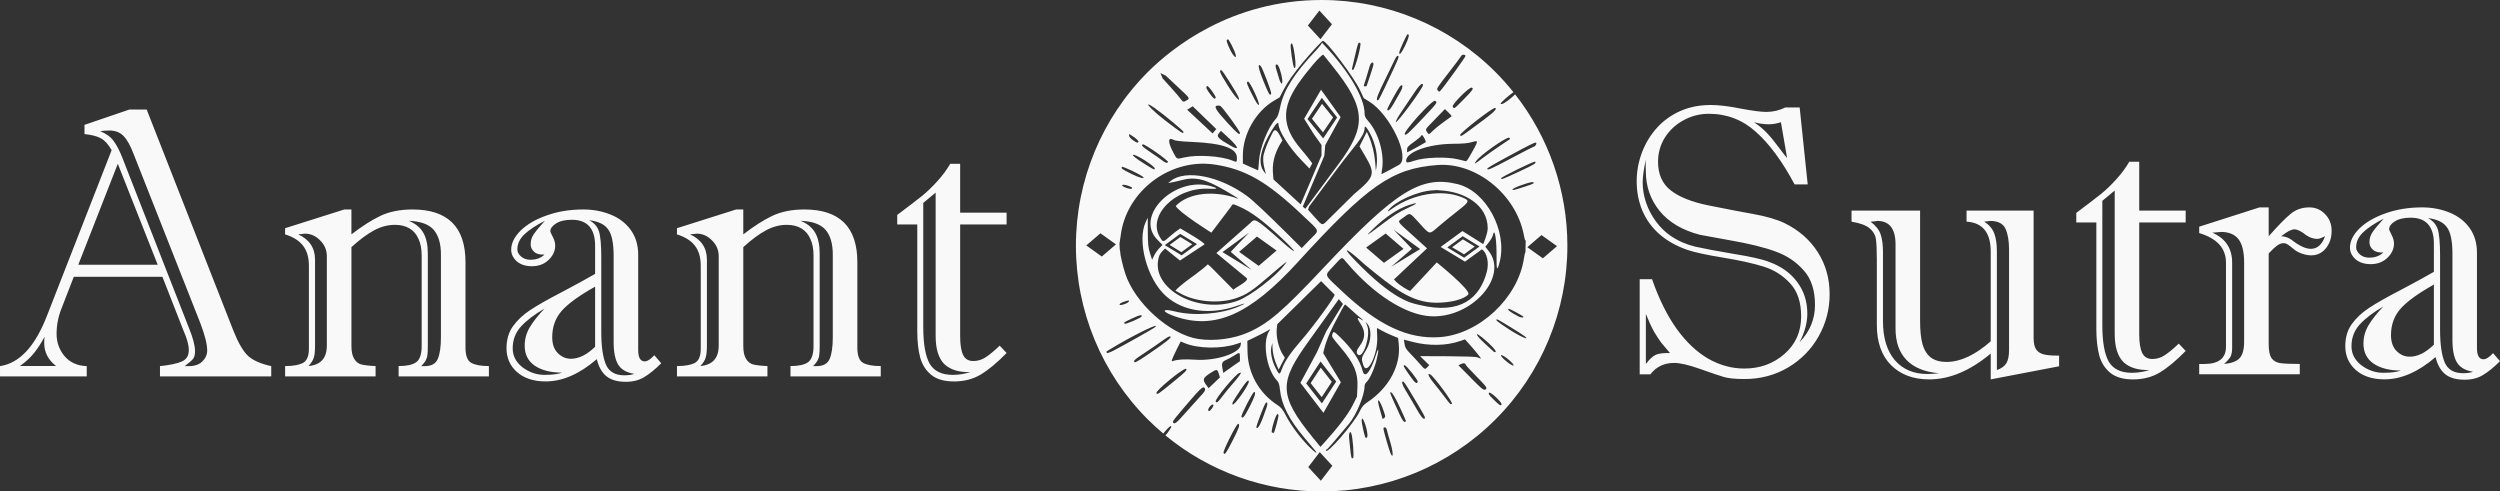
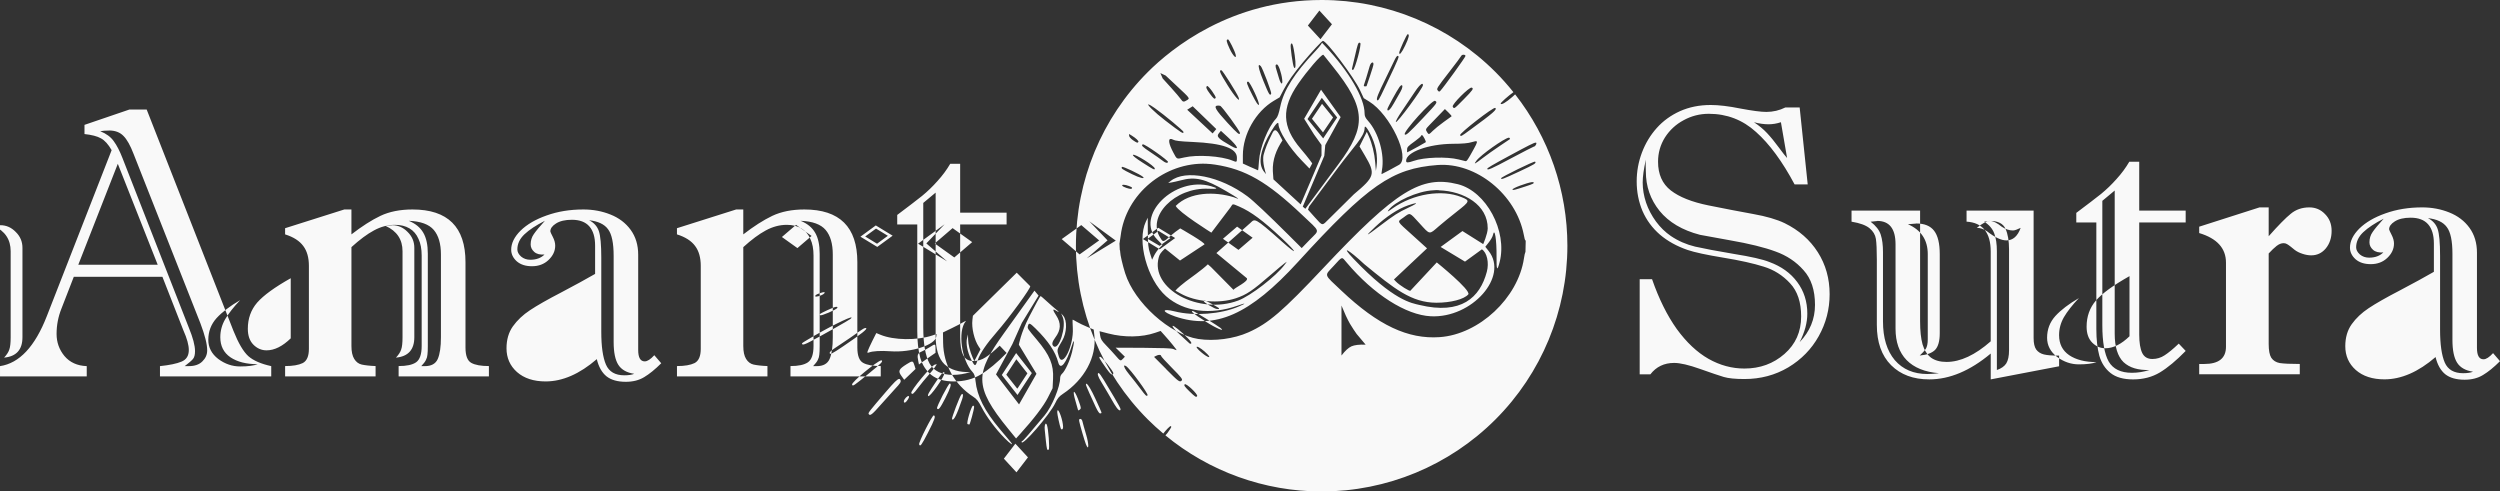
<svg xmlns="http://www.w3.org/2000/svg" width="217.382mm" height="42.735mm" viewBox="0 0 217.382 42.735" version="1.1" id="svg1" xml:space="preserve">
  <rect x="0" y="0" width="217.382" height="42.735" fill="#333333" stroke="none" />
  <defs id="defs1" />
  <g id="layer1" transform="translate(510.39,-10856.155)">
-     <path id="text48-4-1-9-8-3-7-5-8" style="font-style:normal;font-variant:normal;font-weight:normal;font-stretch:normal;font-size:123.085px;line-height:0;font-family:'Imprint MT Shadow';-inkscape-font-specification:'Imprint MT Shadow';text-align:center;letter-spacing:0px;text-anchor:middle;fill:#f9f9f9;stroke:#000000;stroke-width:0;stroke-linecap:square;stroke-miterlimit:100;paint-order:stroke fill markers" d="m -395.469,10856.155 c -7.892,0 -13.061,4.21 -15.109,6.259 -4.007,4.007 -6.258,9.442 -6.258,15.108 0,5.667 2.251,11.102 6.258,15.109 0.43,0.43 0.879,0.835 1.34,1.223 0.208,-0.277 0.59,-0.681 0.648,-0.646 0.088,0.05 0.071,0.09 -0.286,0.597 -0.058,0.08 -0.118,0.151 -0.177,0.208 3.809,3.139 8.607,4.877 13.585,4.877 5.667,0 11.102,-2.252 15.109,-6.259 4.007,-4.007 6.258,-9.442 6.258,-15.109 0,-4.797 -1.618,-9.423 -4.544,-13.163 -0.07,0.07 -0.148,0.14 -0.252,0.23 -0.559,0.484 -0.934,0.702 -1.008,0.586 -0.043,-0.07 0.685,-0.701 1.112,-1.005 -0.489,-0.61 -1.009,-1.198 -1.567,-1.756 -4.007,-4.008 -9.442,-6.259 -15.109,-6.259 z m -0.197,0.918 1.094,1.19 -0.999,1.302 -1.095,-1.189 z m 7.678,2.053 c 0.176,0 0.11,0.3 -0.214,0.981 -0.306,0.644 -0.531,0.911 -0.519,0.618 0.008,-0.188 0.655,-1.599 0.733,-1.599 z m -15.617,0.457 c 0.082,0 0.565,0.964 0.653,1.305 0.122,0.469 -0.218,0.147 -0.513,-0.485 -0.296,-0.636 -0.328,-0.82 -0.141,-0.82 z m 8.245,0.124 h 1.4e-4 c 0.317,0 2.711,3.181 3.225,4.284 l 0.326,0.7 0.473,0.292 c 1.832,1.127 3.62,4.92 2.596,5.505 -0.412,0.236 -1.483,0.807 -1.513,0.807 -0.02,0 -0.007,-0.158 0.028,-0.352 0.245,-1.351 -0.289,-3.246 -1.203,-4.271 -0.239,-0.268 -0.308,-0.418 -0.308,-0.667 0,-1.318 -1.35,-3.629 -3.386,-5.799 l -0.312,-0.332 -0.103,0.164 c -0.056,0.09 -0.262,0.334 -0.457,0.541 -1.863,1.971 -2.778,3.418 -3.076,4.861 -0.122,0.588 -0.229,0.89 -0.369,1.037 -0.686,0.723 -1.408,2.519 -1.479,3.676 -0.027,0.445 -0.065,0.811 -0.083,0.811 -0.018,0 -0.322,-0.133 -0.676,-0.295 l -0.643,-0.294 v -0.712 c 0,-1.834 1.117,-3.806 2.688,-4.742 l 0.511,-0.303 0.342,-0.657 c 0.36,-0.692 0.904,-1.461 1.716,-2.426 0.753,-0.895 1.622,-1.828 1.703,-1.828 z m 3.193,0.165 c 0.017,0 0.035,0.01 0.054,0.02 0.142,0.09 -0.467,2.343 -0.632,2.343 -0.077,0 -0.106,-0.05 -0.079,-0.145 0.024,-0.08 0.146,-0.595 0.27,-1.143 0.207,-0.912 0.268,-1.111 0.386,-1.081 z m -5.907,0.06 c 0.081,0 0.164,0.332 0.262,1.016 0.118,0.817 0.087,1.301 -0.065,1.062 -0.101,-0.157 -0.336,-1.831 -0.278,-1.978 0.027,-0.07 0.054,-0.11 0.081,-0.1 z m 14.95,0.983 c 0.085,0 0.163,0.04 0.163,0.107 0,0.1 -1.925,2.765 -2.188,3.031 -0.087,0.09 -0.126,0.09 -0.213,-0.02 -0.14,-0.162 -0.122,-0.189 1.028,-1.674 0.53,-0.683 0.982,-1.288 1.005,-1.346 0.028,-0.07 0.12,-0.101 0.205,-0.101 z m -12.22,0 c 0.015,0 0.026,0 0.032,0.01 0.05,0.06 0.405,0.508 0.789,0.985 2.983,3.712 2.942,5.251 0.523,8.51 l -2.887,3.89 -0.223,-0.189 1.873,-4.419 0.082,-0.928 1.338,-2.436 -1.704,-2.383 -1.468,2.526 0.855,1.361 0.654,0.918 2.7e-4,0.915 -1.813,4.253 -2.369,-2.179 -0.051,-0.719 c -0.042,-0.973 0.298,-1.859 0.838,-2.665 l -0.271,-0.508 c -0.374,-0.7 -0.547,-0.246 -0.645,-0.05 -0.404,0.81 -0.571,1.258 -0.713,1.77 -0.181,0.657 0.204,1.722 0.204,1.722 l -0.157,-0.187 c -0.65,-0.775 -0.251,-2.131 0.591,-3.526 0.422,-0.699 0.642,-0.886 0.643,-0.645 0.004,0.587 0.932,2.041 2.027,3.174 l 0.669,0.694 0.12,-0.223 0.121,-0.223 -0.219,-0.304 c -0.121,-0.168 -0.474,-0.603 -0.786,-0.969 -1.63,-1.914 -1.689,-3.532 -0.207,-5.665 0.793,-1.141 1.928,-2.455 2.151,-2.507 h 2.7e-4 z m 6.492,0.1 v 0 h 1.4e-4 c 0.026,0 0.05,0.02 0.074,0.06 0.024,0.04 -0.152,0.478 -0.39,0.977 -0.239,0.499 -0.626,1.319 -0.861,1.821 -0.452,0.961 -0.538,1.102 -0.622,0.972 -0.073,-0.115 0.103,-0.561 0.696,-1.761 0.282,-0.571 0.621,-1.272 0.754,-1.558 0.173,-0.372 0.271,-0.523 0.349,-0.513 z m -2.19,0.572 c 0.046,0 0.079,0.05 0.079,0.152 0,0.08 -0.135,0.54 -0.3,1.018 -0.165,0.477 -0.301,0.876 -0.301,0.888 -8.1e-4,0.01 -0.064,0.02 -0.14,0.02 -0.097,0 -0.12,-0.04 -0.08,-0.145 0.056,-0.14 0.31,-0.975 0.495,-1.62 0.057,-0.198 0.17,-0.324 0.247,-0.314 z m -8.315,0.171 c 0.134,0 0.386,0.718 0.458,1.308 0.064,0.524 -0.121,0.443 -0.284,-0.124 -0.075,-0.263 -0.173,-0.586 -0.217,-0.719 -0.112,-0.336 -0.1,-0.465 0.043,-0.465 z m -1.562,0.06 c 0.029,-0.02 0.083,0 0.161,0.09 0.143,0.146 0.948,2.27 0.903,2.383 -0.1,0.251 -0.192,0.102 -0.68,-1.096 -0.337,-0.828 -0.471,-1.318 -0.384,-1.376 z m -3.266,0.443 c 0.091,0 1.337,1.972 1.483,2.343 0.223,0.567 -0.313,-0.02 -0.942,-1.032 -0.695,-1.119 -0.778,-1.321 -0.542,-1.311 z m -5.309,0.248 0.46,0.216 0.97,0.907 c 1.173,1.096 1.151,1.066 0.886,1.233 -0.288,0.183 -0.361,0.17 -0.537,-0.09 -0.084,-0.125 -0.473,-0.581 -0.864,-1.013 l -0.712,-0.785 z m 7.633,0.746 c 0.166,0 1.047,1.903 0.932,2.014 -0.064,0.06 -0.233,-0.193 -0.568,-0.852 -0.496,-0.975 -0.554,-1.162 -0.364,-1.162 z m 15.145,0.191 h 1.4e-4 c 0.036,0 0.056,0.04 0.056,0.113 0,0.268 -2.263,3.344 -2.355,3.201 -0.034,-0.05 0.197,-0.47 0.528,-0.949 0.324,-0.47 0.813,-1.198 1.087,-1.617 0.319,-0.489 0.576,-0.764 0.684,-0.748 z m -1.811,0.119 c 0.122,-0.03 0.108,0.244 -0.091,0.57 -0.136,0.224 -0.395,0.677 -0.575,1.009 -0.289,0.533 -0.564,0.78 -0.564,0.507 0,-0.106 0.864,-1.682 1.064,-1.94 0.07,-0.09 0.125,-0.134 0.166,-0.146 z m -16.9,0.07 c 0.101,-0.06 0.811,0.925 0.743,1.031 -0.091,0.143 -0.162,0.09 -0.495,-0.351 -0.325,-0.433 -0.385,-0.598 -0.248,-0.68 z m 23.001,0.138 c 0.207,0.07 0.111,0.209 -0.679,1.009 -0.869,0.879 -0.846,0.863 -0.967,0.644 -0.098,-0.177 1.439,-1.72 1.647,-1.653 z m -13.027,0.89 1.332,1.709 -1.214,1.818 -1.364,-1.683 z m 9.842,0.262 c 0.243,0.125 0.225,0.151 -1.05,1.499 -1.263,1.336 -1.498,1.545 -1.583,1.412 -0.143,-0.224 2.397,-3.033 2.633,-2.911 z m -9.825,0.261 -0.876,1.297 0.96,1.185 0.876,-1.298 z m -15.075,0.05 c 0.073,0.02 0.245,0.116 0.537,0.324 0.827,0.587 2.493,1.969 2.493,2.068 0,0.203 -0.141,0.115 -1.576,-0.985 -0.997,-0.765 -1.673,-1.459 -1.455,-1.407 z m 48.87,0.05 c -0.977,0 -1.868,0.179 -2.671,0.537 -0.793,0.359 -1.466,0.847 -2.02,1.466 -0.554,0.619 -0.983,1.33 -1.287,2.134 -0.304,0.803 -0.456,1.64 -0.456,2.508 0,0.912 0.168,1.77 0.505,2.573 0.347,0.793 0.852,1.477 1.515,2.053 0.662,0.564 1.466,1.01 2.41,1.335 0.608,0.207 1.64,0.429 3.095,0.668 1.455,0.239 2.628,0.499 3.518,0.782 0.89,0.271 1.656,0.754 2.297,1.449 0.641,0.684 0.961,1.645 0.961,2.883 0,1.325 -0.483,2.411 -1.449,3.258 -0.966,0.847 -2.128,1.27 -3.486,1.27 -1.086,0 -2.128,-0.282 -3.127,-0.847 -0.988,-0.564 -1.906,-1.428 -2.753,-2.589 -0.836,-1.173 -1.553,-2.617 -2.15,-4.333 h -1.075 v 8.274 h 0.928 c 0.51,-0.662 1.2,-0.993 2.069,-0.993 0.521,0 1.27,0.173 2.248,0.521 0.977,0.347 1.667,0.581 2.068,0.7 0.402,0.119 0.999,0.179 1.792,0.179 1.401,0 2.671,-0.337 3.811,-1.01 1.14,-0.684 2.025,-1.59 2.655,-2.72 0.63,-1.129 0.945,-2.345 0.945,-3.648 0,-1.357 -0.342,-2.573 -1.026,-3.648 -0.684,-1.075 -1.645,-1.917 -2.883,-2.525 -0.673,-0.326 -1.585,-0.592 -2.736,-0.798 -1.14,-0.206 -2.438,-0.456 -3.893,-0.749 -1.444,-0.293 -2.535,-0.728 -3.274,-1.303 -0.738,-0.576 -1.107,-1.406 -1.107,-2.492 0,-0.771 0.201,-1.477 0.603,-2.118 0.413,-0.64 0.956,-1.14 1.629,-1.498 0.673,-0.369 1.401,-0.554 2.182,-0.554 1.574,0 2.943,0.527 4.104,1.58 1.173,1.042 2.291,2.563 3.355,4.561 h 1.14 l -0.7,-6.694 h -1.238 c -0.521,0.26 -1.075,0.39 -1.661,0.39 -0.467,0 -1.216,-0.1 -2.248,-0.293 -1.021,-0.206 -1.884,-0.309 -2.59,-0.309 z m -42.865,0.05 v 0 c 0.057,0 0.128,0 0.21,0.02 0.145,0.02 1.72,2.179 1.72,2.356 0,0.239 -0.195,0.08 -1.093,-0.891 -1.004,-1.085 -1.237,-1.471 -0.837,-1.483 z m -2.176,0.06 1.026,0.99 1.026,0.991 -0.16,0.19 -0.16,0.191 -1.106,-1.029 -1.106,-1.03 0.24,-0.152 z m 26.303,0.143 c 0.202,0.12 -0.132,0.413 -2.211,1.934 -0.753,0.551 -0.764,0.557 -0.841,0.438 -0.092,-0.144 2.895,-2.466 3.051,-2.372 z m -4.372,0.1 0.31,0.3 c 0.171,0.165 0.292,0.314 0.271,0.33 -0.021,0.02 -0.329,0.239 -0.684,0.494 -0.355,0.256 -0.779,0.598 -0.942,0.762 -0.345,0.346 -0.359,0.35 -0.5,0.133 -0.152,-0.235 -0.14,-0.277 0.173,-0.599 0.154,-0.159 0.525,-0.543 0.825,-0.854 z m -114.383,0.04 -3.909,1.335 v 0.798 c 0.63,0.07 1.107,0.19 1.433,0.375 0.326,0.174 0.635,0.516 0.928,1.026 l -5.635,14.43 c -1.032,2.65 -2.389,4.1 -4.072,4.349 v 0.896 h 7.541 v -0.896 c -0.825,-0.03 -1.471,-0.326 -1.938,-0.879 -0.456,-0.554 -0.684,-1.195 -0.684,-1.922 0,-0.76 0.141,-1.493 0.423,-2.199 l 1.075,-2.769 h 7.704 l 1.824,4.658 c 0.315,0.706 0.472,1.276 0.472,1.711 0,0.499 -0.212,0.836 -0.635,1.009 -0.413,0.174 -1.037,0.304 -1.873,0.391 v 0.896 h 9.675 v -0.896 c -0.89,-0.195 -1.553,-0.483 -1.987,-0.863 -0.434,-0.391 -0.869,-1.129 -1.303,-2.215 l -7.541,-19.235 z m 141.255,1.105 c 0.456,0.12 0.879,0.179 1.27,0.179 0.358,0 0.717,-0.06 1.075,-0.179 l 0.537,3.111 c -0.119,-0.119 -0.358,-0.423 -0.717,-0.912 -0.358,-0.489 -0.7,-0.907 -1.026,-1.254 -0.326,-0.347 -0.706,-0.662 -1.14,-0.945 z m -33.794,0.385 h 1.5e-4 c 0.07,0.02 0.2,0.198 0.392,0.552 0.507,0.935 0.722,2.01 0.584,2.928 l -0.056,0.373 -0.059,-0.747 c -0.062,-0.773 -0.273,-1.635 -0.561,-2.285 l -0.166,-0.373 -0.319,0.636 -0.318,0.637 0.457,0.775 c 0.954,1.618 0.89,1.846 -0.946,3.385 l -2.173,2.15 c -0.603,0.597 -0.516,0.642 -1.228,-0.154 l -0.588,-0.658 0.095,-0.276 2.563,-3.435 c 1.242,-1.663 2.26,-2.668 2.26,-3.354 0,-0.112 0.021,-0.164 0.063,-0.154 z m -109.236,0.334 c 0.532,0 0.95,0.157 1.254,0.472 0.304,0.304 0.597,0.825 0.88,1.564 l 5.815,14.74 c 0.391,1.031 0.586,1.813 0.586,2.345 0,0.369 -0.141,0.69 -0.423,0.961 -0.271,0.271 -0.662,0.407 -1.173,0.407 h -0.358 c 0.358,-0.271 0.597,-0.478 0.717,-0.619 0.119,-0.141 0.179,-0.369 0.179,-0.684 0,-0.488 -0.179,-1.167 -0.537,-2.036 l -5.766,-14.74 c -0.239,-0.619 -0.494,-1.113 -0.765,-1.482 -0.261,-0.369 -0.652,-0.657 -1.173,-0.863 0.196,-0.04 0.451,-0.06 0.765,-0.06 z m 96.682,0.03 0.589,0.54 c 0.943,0.864 1.076,1.222 0.286,0.771 -1.142,-0.653 -1.292,-0.814 -1.042,-1.112 z m -7.985,0.272 0.236,0.145 c 0.365,0.224 0.623,0.471 0.573,0.55 -0.069,0.107 -0.136,0.08 -0.485,-0.16 -0.176,-0.124 -0.321,-0.296 -0.323,-0.381 z m 25.47,0.1 c 0.083,0 0.384,0.577 0.323,0.619 -0.104,0.07 -1.112,0.634 -1.339,0.745 l -0.28,0.136 v -0.215 c 0,-0.249 0.041,-0.294 0.71,-0.779 0.272,-0.198 0.495,-0.391 0.495,-0.432 0,-0.04 0.041,-0.07 0.09,-0.07 z m 7.541,0.222 c 0.026,0 0.044,0 0.054,0.01 0.049,0.05 0.072,0.1 0.051,0.115 -0.021,0.02 -0.423,0.288 -0.896,0.603 -0.472,0.315 -1.14,0.788 -1.483,1.052 -0.709,0.544 -0.801,0.583 -0.539,0.227 0.377,-0.511 2.426,-1.953 2.812,-2.005 z m -29.354,0.115 c 0.04,0 0.087,0.02 0.141,0.05 0.221,0.112 0.617,0.16 1.718,0.208 2.628,0.114 3.861,0.553 3.861,1.375 0,0.395 -0.012,0.403 -0.388,0.248 -0.978,-0.404 -3.07,-0.539 -4.209,-0.272 -0.664,0.156 -0.609,0.181 -0.943,-0.447 -0.399,-0.749 -0.461,-1.206 -0.18,-1.162 z m 26.455,0.196 v 0 0 c 0.221,-0.03 0.159,0.132 -0.13,0.656 -0.543,0.987 -0.621,1.101 -0.737,1.074 -0.061,-0.01 -0.327,-0.08 -0.591,-0.146 -1.03,-0.259 -3.008,-0.195 -3.914,0.127 -0.509,0.175 -0.652,0.172 -0.652,-0.01 0.002,-0.753 1.927,-1.458 4.044,-1.479 0.873,0 1.372,-0.05 1.662,-0.144 0.139,-0.04 0.244,-0.07 0.318,-0.08 z m 5.253,0.12 c 0.02,0 0.032,0 0.039,0.02 0.056,0.09 -0.101,0.328 -0.213,0.328 -0.033,0 -0.905,0.449 -1.937,0.997 -1.763,0.942 -2.111,1.09 -2.111,0.931 0,-0.07 0.386,-0.299 1.893,-1.115 1.678,-0.909 2.19,-1.17 2.329,-1.16 z m -34.177,0.15 c 0.126,-0.08 2.272,1.429 2.2,1.542 -0.076,0.118 -0.238,0.07 -0.507,-0.144 -0.142,-0.114 -0.597,-0.432 -1.011,-0.708 -0.722,-0.48 -0.838,-0.597 -0.682,-0.69 z m -0.849,0.916 c 0.141,-0.136 1.896,0.967 1.896,1.192 0,0.146 -0.106,0.09 -1.055,-0.515 -0.61,-0.391 -0.897,-0.622 -0.841,-0.677 z m 44.595,0.403 c -0.011,0.131 -0.016,0.277 -0.016,0.44 0.011,0.163 0.016,0.364 0.016,0.603 0,1.292 0.396,2.432 1.189,3.42 0.803,0.988 1.976,1.683 3.518,2.085 0.043,0.01 0.907,0.168 2.59,0.472 1.683,0.293 3.008,0.619 3.974,0.977 0.977,0.348 1.792,0.891 2.443,1.629 0.662,0.728 0.994,1.732 0.994,3.013 0,1.238 -0.445,2.319 -1.336,3.242 0.445,-0.869 0.668,-1.694 0.668,-2.476 0,-1.053 -0.293,-1.971 -0.879,-2.753 -0.575,-0.781 -1.384,-1.362 -2.427,-1.742 -0.565,-0.229 -1.591,-0.462 -3.078,-0.701 -1.477,-0.249 -2.601,-0.461 -3.371,-0.635 -0.771,-0.185 -1.477,-0.494 -2.117,-0.928 -0.478,-0.326 -0.907,-0.744 -1.287,-1.254 -0.38,-0.522 -0.668,-1.07 -0.863,-1.645 -0.195,-0.587 -0.293,-1.168 -0.293,-1.743 0,-0.511 0.092,-1.178 0.277,-2.004 z m -9.63,0.184 c 0.133,0.129 -0.028,0.229 -1.371,0.856 -1.444,0.673 -1.586,0.726 -1.586,0.586 0,-0.102 2.886,-1.51 2.957,-1.442 z m 51.667,0.01 c -0.304,0.521 -0.673,1.021 -1.107,1.499 -0.423,0.477 -0.874,0.912 -1.352,1.303 -0.478,0.38 -1.194,0.928 -2.15,1.644 v 0.831 h 1.743 v 9.268 c 0,0.912 0.087,1.688 0.261,2.329 0.185,0.63 0.51,1.129 0.977,1.498 0.467,0.369 1.118,0.554 1.954,0.554 0.88,0 1.656,-0.201 2.329,-0.603 0.684,-0.412 1.433,-1.037 2.248,-1.873 l -0.603,-0.635 c -0.478,0.456 -0.885,0.793 -1.222,1.01 -0.326,0.217 -0.684,0.326 -1.075,0.326 -0.413,0 -0.706,-0.174 -0.879,-0.522 -0.174,-0.358 -0.261,-0.895 -0.261,-1.612 v -9.74 h 4.039 v -1.026 h -4.039 v -4.251 z m -80.236,0.178 c 0.242,0.01 0.486,0.03 0.73,0.07 2.65,0.401 4.542,1.491 7.568,4.36 1.647,1.562 1.555,1.27 0.687,2.166 l -0.71,0.734 -1.158,-1.154 c -1.761,-1.754 -3.053,-2.969 -3.561,-3.347 -2.366,-1.762 -5.394,-2.366 -6.679,-1.331 l -0.215,0.173 0.301,-0.05 c 0.166,-0.03 0.514,-0.106 0.774,-0.176 1.277,-0.349 2.122,-0.151 3.964,0.929 1.163,0.682 1.317,0.796 0.641,0.528 -1.606,-0.491 -3.787,-0.482 -5.023,0.762 0.261,0.552 3.099,2.324 3.099,2.324 l 1.662,-2.195 c 0.232,-0.305 0.075,-0.374 0.768,-0.07 1.034,0.452 2.075,1.226 3.692,2.744 1.393,1.308 1.429,1.557 0.048,0.327 -2.5,-2.227 -2.374,-2.008 -2.788,-1.641 l -2.944,2.61 2.65,2.188 c 0.177,0.272 -1.027,0.806 -1.166,1.006 l -1.952,-1.976 -0.274,-0.24 c -0.482,0.475 -1.597,1.244 -1.919,1.494 -0.322,0.249 -0.657,0.529 -0.744,0.624 l -0.158,0.172 0.459,0.256 c 1.298,0.723 3.326,0.896 4.792,0.408 0.931,-0.31 1.435,-0.647 3.029,-2.03 0.56,-0.487 1.107,-0.945 1.214,-1.017 l 0.195,-0.133 -0.184,0.25 c -0.741,1.005 -2.958,2.718 -4.045,3.126 -3.422,1.283 -7.671,-1.026 -6.908,-3.752 0.072,-0.258 0.148,-0.391 0.545,-0.772 l 1.302,1.046 2.12,-1.397 c 0.179,-0.103 -2.1,-1.399 -2.1,-1.399 -1.321,0.899 -1.399,1.448 -1.716,0.842 -1.252,-1.864 1.262,-4.437 4.19,-4.289 0.807,0.04 0.871,-0.03 0.202,-0.221 -3.159,-0.905 -6.683,2.59 -4.676,4.639 l 0.458,0.466 -0.277,0.284 c -0.152,0.156 -0.355,0.445 -0.452,0.643 l -0.176,0.36 -0.182,-0.568 c -0.149,-0.467 -0.184,-0.795 -0.189,-1.827 l -0.007,-1.258 -0.164,0.344 c -0.798,1.674 0.112,5.023 1.76,6.482 1.526,1.35 3.839,1.659 6.2,0.827 0.758,-0.266 0.814,-0.229 0.113,0.07 -1.538,0.667 -3.88,0.846 -5.558,0.425 -1.183,-0.296 -1.161,0.03 0.029,0.439 3.477,1.185 6.496,-0.153 10.674,-4.729 6.11,-6.694 8.193,-8.141 12.145,-8.439 3.353,-0.253 6.829,2.561 7.501,6.071 0.064,0.335 0.094,0.481 0.166,0.504 l -0.022,0.975 c -0.047,0.09 -0.085,0.257 -0.133,0.577 -0.517,3.441 -3.899,6.598 -7.324,6.839 -2.76,0.194 -5.365,-1.035 -8.531,-4.025 -1.59,-1.501 -1.515,-1.27 -0.696,-2.16 0.801,-0.87 0.683,-0.84 1.147,-0.29 2.333,2.765 5.143,4.556 7.313,4.661 3.572,0.173 6.781,-3.453 5.023,-5.676 l -0.29,-0.367 0.305,-0.386 c 0.168,-0.212 0.327,-0.492 0.354,-0.622 0.152,-0.736 0.334,0.352 0.318,1.902 -0.013,1.161 0.057,1.272 0.271,0.429 0.684,-2.696 -1.167,-6.144 -3.632,-6.764 -3.188,-0.801 -5.379,0.561 -11.684,7.269 -3.539,3.766 -4.779,4.831 -6.535,5.613 -1.262,0.564 -2.97,0.789 -4.354,0.576 -2.47,-0.381 -5.547,-3.148 -6.36,-5.718 -0.217,-0.687 -0.43,-1.598 -0.43,-1.842 0,-0.09 -0.013,-0.15 -0.037,-0.191 l -0.027,-0.554 0.011,-0.05 c 0.023,-0.11 0.065,-0.386 0.092,-0.614 0.438,-3.645 3.837,-6.421 7.473,-6.268 z m -94.668,0 3.469,8.779 h -6.906 z m 72.381,0 c -0.304,0.521 -0.673,1.021 -1.107,1.498 -0.423,0.478 -0.874,0.913 -1.352,1.303 -0.478,0.381 -1.194,0.929 -2.15,1.646 v 0.83 h 1.743 v 9.268 c 0,0.912 0.087,1.688 0.261,2.329 0.185,0.63 0.51,1.129 0.977,1.498 0.467,0.369 1.118,0.554 1.954,0.554 0.88,0 1.656,-0.201 2.329,-0.603 0.684,-0.412 1.433,-1.037 2.248,-1.873 l -0.603,-0.635 c -0.478,0.456 -0.885,0.793 -1.222,1.01 -0.326,0.217 -0.684,0.325 -1.075,0.325 -0.413,0 -0.706,-0.173 -0.879,-0.52 -0.174,-0.359 -0.261,-0.896 -0.261,-1.613 v -9.74 h 4.039 v -1.026 h -4.039 v -4.251 z m 14.933,0.272 c 0.051,-0.08 1.568,0.636 1.817,0.858 0.255,0.228 -0.289,0.1 -0.934,-0.225 -0.915,-0.456 -0.971,-0.495 -0.883,-0.633 z m 35.661,1.321 c 0.06,0 0.101,0 0.115,0.01 0.094,0.09 -0.012,0.147 -0.676,0.362 -1.004,0.326 -1.096,0.348 -1.142,0.279 -0.071,-0.111 1.284,-0.605 1.702,-0.652 z m -35.5,0.232 v 0 c 0.203,0 0.716,0.186 0.716,0.26 0,0.126 -0.139,0.129 -0.495,0.01 -0.367,-0.121 -0.49,-0.272 -0.221,-0.272 z m 27.386,0.47 h 1.4e-4 l -2.7e-4,0.01 c 2.227,0.07 4.262,1.284 4.256,3.31 -0.002,0.47 -0.392,1.37 -0.392,1.37 l -1.805,-1.137 -1.897,1.383 2.118,1.276 1.465,-1.066 -0.002,-0.01 c 0.449,0.284 0.645,1.168 0.435,1.96 -0.595,2.242 -2.223,3.762 -5.857,2.884 -0.654,-0.158 -2.233,-0.345 -5.718,-4 -1.188,-1.246 -0.451,-0.826 0.917,0.449 2.617,2.151 4.112,3.346 6.263,3.357 1.265,0 2.415,-0.296 2.788,-0.729 0.223,-0.386 -2.745,-2.777 -2.745,-2.777 l -2.289,2.455 c -0.029,0.11 -0.982,-0.489 -1.273,-0.8 l -0.161,-0.173 2.877,-2.705 -1.233,-1.116 c -1.477,-1.337 -1.381,-1.152 -0.81,-1.569 0.601,-0.438 0.481,-0.485 1.408,0.528 0.914,0.999 0.799,0.985 1.666,0.232 0.305,-0.264 1.007,-0.836 1.56,-1.27 1.153,-0.906 1.168,-0.953 0.397,-1.262 -1.713,-0.688 -4.182,-0.286 -5.97,0.972 -0.415,0.292 -0.515,0.357 -0.356,0.141 0.513,-0.694 2.472,-1.647 3.909,-1.705 0.15,-0.02 0.299,-0.02 0.448,-0.01 z m 58.774,0.03 v 12.444 c 0,1.151 0.255,1.976 0.765,2.475 0.521,0.489 1.276,0.717 2.264,0.684 -0.51,0.163 -1.021,0.245 -1.531,0.245 -0.966,0 -1.64,-0.326 -2.02,-0.977 -0.369,-0.663 -0.554,-1.716 -0.554,-3.16 v -10.815 z m -102.523,0.181 v 12.444 c 0,1.151 0.255,1.976 0.765,2.475 0.521,0.489 1.276,0.717 2.264,0.684 -0.51,0.163 -1.021,0.245 -1.531,0.245 -0.966,0 -1.64,-0.326 -2.02,-0.977 -0.369,-0.663 -0.554,-1.716 -0.554,-3.16 v -10.815 z m 41.724,0.923 v 0 c 0.151,-0.01 -0.05,0.12 -0.607,0.381 -0.901,0.423 -1.221,0.628 -2.486,1.586 -1.268,0.962 -1.351,0.982 -0.418,0.1 0.942,-0.89 1.995,-1.582 2.862,-1.881 0.343,-0.118 0.559,-0.176 0.65,-0.186 z m 73.39,0.362 -5.244,1.678 v 0.554 c 1.553,0.466 2.329,1.324 2.329,2.573 v 7.313 c 0,0.999 -0.63,1.498 -1.889,1.498 h -0.44 v 0.896 h 8.746 v -0.896 c -0.825,0 -1.406,-0.03 -1.743,-0.08 -0.326,-0.06 -0.57,-0.217 -0.733,-0.456 -0.152,-0.239 -0.228,-0.641 -0.228,-1.205 v -7.867 c 0.261,-0.283 0.489,-0.5 0.684,-0.652 0.206,-0.163 0.413,-0.244 0.619,-0.244 0.109,0 0.206,0.03 0.293,0.08 0.098,0.06 0.206,0.131 0.326,0.229 0.119,0.1 0.233,0.19 0.342,0.277 0.185,0.141 0.413,0.255 0.684,0.341 0.271,0.09 0.521,0.131 0.749,0.131 0.51,0 0.934,-0.201 1.27,-0.603 0.337,-0.413 0.505,-0.923 0.505,-1.531 0,-0.586 -0.19,-1.07 -0.57,-1.45 -0.369,-0.39 -0.825,-0.586 -1.368,-0.586 -0.63,0 -1.167,0.185 -1.612,0.554 -0.445,0.358 -1.086,1.01 -1.922,1.954 v -2.508 z m 14.137,0 c -1.162,0 -2.226,0.174 -3.192,0.521 -0.956,0.337 -1.71,0.777 -2.264,1.32 -0.543,0.542 -0.814,1.096 -0.814,1.661 0,0.38 0.163,0.717 0.489,1.01 0.326,0.282 0.765,0.423 1.319,0.423 0.575,0 1.053,-0.179 1.433,-0.537 0.391,-0.369 0.586,-0.787 0.586,-1.254 0,-0.239 -0.07,-0.494 -0.212,-0.766 -0.141,-0.271 -0.212,-0.429 -0.212,-0.472 0,-0.25 0.163,-0.478 0.489,-0.684 0.337,-0.217 0.798,-0.326 1.384,-0.326 0.673,0 1.178,0.19 1.515,0.57 0.337,0.38 0.505,0.939 0.505,1.678 v 2.459 c -0.771,0.445 -1.754,0.983 -2.948,1.612 -1.194,0.619 -2.101,1.135 -2.72,1.548 -0.608,0.402 -1.102,0.868 -1.482,1.4 -0.369,0.522 -0.554,1.157 -0.554,1.906 0,0.836 0.304,1.526 0.912,2.068 0.619,0.544 1.45,0.815 2.492,0.815 1.466,0 2.948,-0.646 4.446,-1.938 0.163,0.673 0.445,1.172 0.847,1.498 0.402,0.315 0.961,0.473 1.678,0.473 0.619,0 1.151,-0.136 1.596,-0.408 0.456,-0.271 0.95,-0.673 1.482,-1.205 l -0.603,-0.7 c -0.326,0.358 -0.603,0.537 -0.831,0.537 -0.38,0 -0.57,-0.331 -0.57,-0.993 v -8.274 c 0,-0.847 -0.217,-1.569 -0.651,-2.167 -0.434,-0.597 -1.021,-1.042 -1.759,-1.335 -0.728,-0.293 -1.515,-0.44 -2.362,-0.44 z m -180.67,0.181 -5.147,1.629 v 0.537 c 0.728,0.228 1.254,0.565 1.58,1.01 0.326,0.435 0.489,1.01 0.489,1.726 v 7.216 c 0,0.641 -0.179,1.053 -0.537,1.238 -0.358,0.174 -0.869,0.26 -1.531,0.26 v 0.896 h 7.867 v -0.896 c -0.521,-0.02 -0.923,-0.07 -1.205,-0.13 -0.271,-0.06 -0.489,-0.228 -0.651,-0.489 -0.163,-0.26 -0.244,-0.635 -0.244,-1.124 v -8.599 c 0.717,-0.652 1.368,-1.135 1.954,-1.45 0.597,-0.325 1.205,-0.488 1.824,-0.488 0.499,0 0.923,0.103 1.27,0.309 0.347,0.207 0.608,0.511 0.782,0.912 0.185,0.391 0.277,0.874 0.277,1.45 v 7.866 c 0,0.717 -0.163,1.19 -0.489,1.418 -0.315,0.217 -0.82,0.325 -1.515,0.325 v 0.896 h 7.85 v -0.896 c -0.684,0 -1.194,-0.09 -1.531,-0.277 -0.337,-0.184 -0.505,-0.629 -0.505,-1.335 v -7.427 c 0,-3.051 -1.536,-4.577 -4.609,-4.577 -1.075,0 -2.003,0.185 -2.785,0.554 -0.771,0.369 -1.612,0.907 -2.524,1.612 v -2.166 z m 20.783,0 c -1.162,0 -2.226,0.174 -3.192,0.521 -0.956,0.337 -1.71,0.777 -2.264,1.32 -0.543,0.543 -0.814,1.096 -0.814,1.661 0,0.38 0.163,0.716 0.489,1.01 0.326,0.282 0.765,0.423 1.319,0.423 0.575,0 1.053,-0.179 1.433,-0.537 0.391,-0.369 0.586,-0.787 0.586,-1.254 0,-0.239 -0.071,-0.494 -0.212,-0.766 -0.141,-0.271 -0.212,-0.429 -0.212,-0.472 0,-0.25 0.163,-0.478 0.489,-0.684 0.337,-0.217 0.798,-0.326 1.384,-0.326 0.673,0 1.178,0.19 1.515,0.57 0.337,0.38 0.505,0.939 0.505,1.678 v 2.459 c -0.771,0.445 -1.754,0.983 -2.948,1.612 -1.194,0.619 -2.101,1.135 -2.72,1.548 -0.608,0.402 -1.102,0.868 -1.482,1.4 -0.369,0.522 -0.554,1.157 -0.554,1.906 0,0.836 0.304,1.526 0.912,2.068 0.619,0.544 1.45,0.815 2.492,0.815 1.466,0 2.948,-0.646 4.447,-1.938 0.163,0.673 0.445,1.173 0.847,1.498 0.402,0.315 0.961,0.473 1.678,0.473 0.619,0 1.151,-0.136 1.596,-0.408 0.456,-0.271 0.95,-0.673 1.482,-1.205 l -0.603,-0.7 c -0.326,0.358 -0.603,0.537 -0.831,0.537 -0.38,0 -0.57,-0.331 -0.57,-0.993 v -8.274 c 0,-0.847 -0.217,-1.569 -0.651,-2.166 -0.434,-0.598 -1.021,-1.043 -1.759,-1.336 -0.728,-0.293 -1.515,-0.44 -2.362,-0.44 z m 13.29,0 -5.147,1.629 v 0.537 c 0.727,0.228 1.254,0.565 1.58,1.01 0.326,0.435 0.489,1.01 0.489,1.726 v 7.216 c 0,0.641 -0.179,1.053 -0.537,1.238 -0.358,0.174 -0.869,0.26 -1.531,0.26 v 0.896 h 7.867 v -0.896 c -0.521,-0.02 -0.923,-0.07 -1.205,-0.13 -0.271,-0.06 -0.489,-0.228 -0.651,-0.489 -0.163,-0.26 -0.244,-0.635 -0.244,-1.124 v -8.599 c 0.717,-0.652 1.368,-1.135 1.954,-1.45 0.597,-0.325 1.205,-0.488 1.824,-0.488 0.499,0 0.923,0.103 1.27,0.309 0.347,0.207 0.608,0.511 0.782,0.912 0.185,0.391 0.277,0.874 0.277,1.45 v 7.866 c 0,0.717 -0.163,1.19 -0.489,1.418 -0.315,0.217 -0.82,0.325 -1.515,0.325 v 0.896 h 7.85 v -0.896 c -0.684,0 -1.194,-0.09 -1.531,-0.277 -0.337,-0.184 -0.505,-0.629 -0.505,-1.335 v -7.427 c 0,-3.051 -1.536,-4.577 -4.609,-4.577 -1.075,0 -2.003,0.185 -2.785,0.554 -0.771,0.369 -1.612,0.907 -2.524,1.612 v -2.166 z m 96.986,0.1 v 0.961 c 0.727,0.119 1.249,0.309 1.564,0.57 0.315,0.261 0.499,0.57 0.554,0.928 0.054,0.359 0.082,0.961 0.082,1.808 v 5.668 c 0,1.51 0.413,2.677 1.238,3.502 0.825,0.825 1.933,1.238 3.323,1.238 1.77,0 3.551,-0.749 5.342,-2.248 v 2.248 l 5.945,-1.14 v -0.929 h -0.147 c -0.489,0 -0.88,-0.03 -1.173,-0.1 -0.282,-0.07 -0.505,-0.207 -0.668,-0.424 -0.152,-0.217 -0.228,-0.548 -0.228,-0.993 v -11.092 h -5.831 v 0.961 c 1.401,0.09 2.101,0.956 2.101,2.606 v 7.802 c -1.357,1.194 -2.639,1.791 -3.844,1.791 -0.554,0 -1.004,-0.125 -1.352,-0.374 -0.337,-0.261 -0.581,-0.646 -0.733,-1.157 -0.141,-0.51 -0.212,-1.178 -0.212,-2.003 v -9.626 z m 50.116,0.652 c 0.782,0.09 1.33,0.347 1.645,0.781 0.326,0.424 0.489,1.2 0.489,2.329 v 7.476 c 0,0.902 0.136,1.564 0.407,1.987 0.271,0.424 0.733,0.684 1.384,0.782 -0.217,0.09 -0.505,0.13 -0.863,0.13 -0.793,0 -1.325,-0.309 -1.596,-0.928 -0.271,-0.63 -0.407,-1.58 -0.407,-2.85 v -6.434 c 0,-1.14 -0.071,-1.916 -0.212,-2.329 -0.141,-0.412 -0.423,-0.727 -0.847,-0.944 z m -3.844,0.05 c -0.456,0.5 -0.776,0.885 -0.961,1.157 -0.185,0.26 -0.277,0.559 -0.277,0.896 0,0.249 0.103,0.466 0.309,0.651 0.206,0.185 0.505,0.261 0.896,0.228 -0.304,0.304 -0.717,0.456 -1.238,0.456 -0.304,0 -0.57,-0.09 -0.798,-0.277 -0.217,-0.195 -0.326,-0.402 -0.326,-0.619 0,-0.488 0.206,-0.928 0.619,-1.319 0.413,-0.391 1.004,-0.782 1.775,-1.173 z m -156.044,0.133 c 0.782,0.09 1.33,0.347 1.645,0.781 0.326,0.424 0.489,1.2 0.489,2.33 v 7.476 c 0,0.901 0.136,1.563 0.407,1.986 0.271,0.424 0.733,0.685 1.384,0.782 -0.217,0.09 -0.505,0.13 -0.863,0.13 -0.793,0 -1.325,-0.309 -1.596,-0.928 -0.271,-0.63 -0.407,-1.58 -0.407,-2.85 v -6.434 c 0,-1.14 -0.071,-1.916 -0.212,-2.329 -0.141,-0.412 -0.424,-0.727 -0.847,-0.944 z m -15.685,0.05 c 1.042,0.04 1.77,0.309 2.182,0.798 0.413,0.488 0.619,1.199 0.619,2.133 v 7.199 c 0,0.836 -0.092,1.466 -0.277,1.889 -0.185,0.413 -0.559,0.619 -1.124,0.619 h -0.309 c 0.206,-0.217 0.342,-0.396 0.407,-0.537 0.076,-0.152 0.12,-0.304 0.13,-0.456 0.022,-0.163 0.033,-0.413 0.033,-0.75 v -8.029 c 0,-0.771 -0.13,-1.379 -0.391,-1.824 -0.261,-0.456 -0.684,-0.804 -1.27,-1.042 z m 11.841,0 c -0.456,0.499 -0.776,0.884 -0.961,1.156 -0.185,0.26 -0.277,0.559 -0.277,0.896 0,0.249 0.103,0.467 0.309,0.651 0.206,0.185 0.505,0.261 0.896,0.228 -0.304,0.304 -0.717,0.456 -1.238,0.456 -0.304,0 -0.57,-0.09 -0.798,-0.277 -0.217,-0.195 -0.326,-0.402 -0.326,-0.619 0,-0.488 0.206,-0.928 0.619,-1.319 0.413,-0.391 1.004,-0.782 1.775,-1.172 z m 22.232,0 c 1.042,0.04 1.77,0.309 2.182,0.798 0.413,0.488 0.619,1.199 0.619,2.133 v 7.199 c 0,0.836 -0.092,1.466 -0.277,1.889 -0.185,0.413 -0.559,0.619 -1.124,0.619 h -0.309 c 0.206,-0.217 0.342,-0.396 0.407,-0.537 0.076,-0.152 0.12,-0.304 0.13,-0.456 0.022,-0.163 0.033,-0.413 0.033,-0.75 v -8.029 c 0,-0.771 -0.13,-1.379 -0.391,-1.824 -0.261,-0.456 -0.684,-0.804 -1.27,-1.042 z m 93.614,0.01 c 1.064,0 1.596,0.679 1.596,2.036 v 7.329 c 0,1.162 0.32,2.074 0.961,2.736 0.651,0.663 1.591,1.043 2.818,1.141 -0.326,0.04 -0.662,0.07 -1.01,0.07 -1.194,0 -2.139,-0.402 -2.834,-1.206 -0.684,-0.814 -1.026,-1.938 -1.026,-3.371 v -6.026 c 0,-0.608 -0.065,-1.113 -0.196,-1.515 -0.13,-0.402 -0.423,-0.776 -0.879,-1.124 0.033,0 0.13,-0.01 0.293,-0.03 0.163,-0.02 0.255,-0.03 0.277,-0.03 z m 9.805,0 c 0.695,0 1.146,0.228 1.352,0.684 0.206,0.445 0.309,1.048 0.309,1.808 v 8.746 c 0,0.511 -0.081,0.896 -0.244,1.157 -0.163,0.25 -0.434,0.439 -0.814,0.57 v -10.326 c 0,-0.63 -0.076,-1.146 -0.228,-1.548 -0.152,-0.412 -0.445,-0.754 -0.88,-1.026 0.033,0 0.119,-0.01 0.261,-0.03 0.141,-0.02 0.223,-0.03 0.244,-0.03 z m 26.467,0.733 c 0.271,0 0.614,0.168 1.026,0.505 0.326,0.217 0.651,0.326 0.977,0.326 0.141,0 0.364,-0.08 0.668,-0.228 -0.261,0.727 -0.673,1.091 -1.238,1.091 -0.456,0 -1.021,-0.266 -1.694,-0.798 -0.293,-0.196 -0.586,-0.293 -0.88,-0.293 0.499,-0.402 0.879,-0.603 1.14,-0.603 z m -78.316,0.03 2.306,1.685 -2.526,1.54 1.809,-1.561 z m 71.915,0.193 c 0.706,0 1.222,0.212 1.547,0.635 0.326,0.424 0.489,1.102 0.489,2.036 v 6.873 c 0,0.685 -0.136,1.168 -0.407,1.45 -0.271,0.271 -0.717,0.434 -1.335,0.488 0.228,-0.206 0.402,-0.396 0.521,-0.569 0.119,-0.185 0.179,-0.462 0.179,-0.831 v -7.411 c 0,-1.238 -0.576,-2.106 -1.726,-2.606 0.065,0 0.19,-0.01 0.375,-0.03 0.185,-0.02 0.304,-0.03 0.358,-0.03 z m -84.494,0.07 -1.589,1.664 1.809,1.561 -2.526,-1.539 z m -12.916,0.05 1.349,0.965 -1.232,1.056 -1.349,-0.965 z m 24.8,0.02 1.554,1.334 -1.701,1.217 -1.554,-1.333 z m -93.988,0.01 c 0.51,0 0.955,0.196 1.335,0.586 0.391,0.381 0.586,0.842 0.586,1.385 v 7.769 c 0,1.086 -0.532,1.677 -1.596,1.775 0.239,-0.261 0.391,-0.499 0.456,-0.716 0.076,-0.218 0.114,-0.57 0.114,-1.059 v -7.476 c 0,-1.021 -0.489,-1.754 -1.466,-2.199 0.043,0 0.136,-0.01 0.277,-0.03 0.141,-0.02 0.239,-0.03 0.293,-0.03 z m 34.073,0 c 0.51,0 0.956,0.196 1.336,0.586 0.391,0.381 0.586,0.842 0.586,1.385 v 7.769 c 0,1.086 -0.532,1.677 -1.596,1.775 0.239,-0.261 0.391,-0.499 0.456,-0.716 0.076,-0.218 0.114,-0.57 0.114,-1.059 v -7.476 c 0,-1.021 -0.489,-1.754 -1.466,-2.199 0.043,0 0.136,-0.01 0.277,-0.03 0.141,-0.02 0.239,-0.03 0.293,-0.03 z m 42.048,0.02 1.465,0.892 -1.337,0.978 -1.465,-0.892 z m 31.417,0.104 1.349,0.965 -1.231,1.057 -1.349,-0.965 z m -6.853,0.1 1.465,0.893 -1.338,0.978 -1.465,-0.893 z m -17.886,0.03 1.702,1.217 -1.554,1.333 -1.701,-1.217 z m -6.659,0.04 -0.941,0.688 1.03,0.628 0.941,-0.688 z m 24.564,0.201 -0.941,0.688 1.041,0.614 0.93,-0.673 z m -12.329,3.635 1.173,1.174 c 0.102,0.103 -1.835,2.765 -2.942,4.029 -0.856,0.977 -1.409,1.792 -1.619,2.386 -0.212,0.6 -0.247,0.598 -0.571,-0.04 -0.327,-0.643 -0.474,-1.392 -0.361,-1.849 l 0.082,-0.332 0.01,0.416 c 0.011,0.457 0.162,1.065 0.391,1.577 l 0.149,0.333 0.269,-0.52 0.269,-0.52 -0.153,-0.228 c -0.387,-0.575 -0.633,-1.613 -0.55,-2.322 l 0.042,-0.358 z m 96.759,0.3 v 5.228 c -0.717,0.695 -1.417,1.042 -2.101,1.042 -0.434,0 -0.814,-0.163 -1.14,-0.489 -0.326,-0.325 -0.489,-0.787 -0.489,-1.384 0,-0.89 0.271,-1.65 0.814,-2.28 0.554,-0.63 1.525,-1.336 2.915,-2.117 z m -159.887,0.181 v 5.228 c -0.717,0.695 -1.417,1.042 -2.101,1.042 -0.434,0 -0.814,-0.163 -1.14,-0.488 -0.326,-0.326 -0.489,-0.788 -0.489,-1.385 0,-0.89 0.271,-1.65 0.814,-2.28 0.554,-0.63 1.526,-1.336 2.915,-2.117 z m 64.67,1.082 0.357,0.427 -1.454,2.375 -0.822,1.844 -1.425,2.634 2.003,2.609 1.516,-2.661 -1.532,-2.527 c 0,0 0.149,-0.977 0.904,-2.448 0.509,-0.99 0.952,-1.795 0.984,-1.784 0.032,0 0.284,0.221 0.559,0.473 0.275,0.253 0.629,0.562 0.787,0.687 0.317,0.25 0.299,0.3 -0.031,0.09 -0.282,-0.178 -0.27,-0.04 0.037,0.425 0.449,0.683 0.425,1.269 -0.077,1.938 -0.28,0.374 -0.324,0.606 -0.142,0.752 0.465,0.373 1.13,-1.729 0.798,-2.524 l -0.139,-0.332 0.166,0.189 c 0.374,0.427 0.333,1.492 -0.084,2.196 -0.474,0.8 -0.465,0.756 -0.289,1.349 0.317,1.069 1.308,-0.93 1.218,-2.458 -0.024,-0.405 -0.028,-0.736 -0.01,-0.736 0.019,0 0.178,0.09 0.355,0.192 0.177,0.106 0.58,0.3 0.897,0.431 l 0.575,0.24 0.056,0.503 c 0.208,1.874 -0.855,3.848 -2.741,5.094 -0.32,0.211 -0.464,0.385 -0.653,0.788 -0.476,1.017 -2.932,3.851 -2.932,3.384 0,-0.05 0.029,-0.08 0.065,-0.08 0.056,0 0.662,-0.698 1.937,-2.226 0.645,-0.773 1.353,-2.49 1.353,-3.279 0,-0.11 0.073,-0.265 0.163,-0.342 0.266,-0.233 0.68,-1.132 0.867,-1.882 0.224,-0.899 0.217,-1.298 -0.01,-0.576 -0.493,1.572 -0.997,2.196 -1.188,1.474 -0.249,-0.938 -0.86,-1.85 -1.975,-2.949 -0.499,-0.492 -0.584,-0.521 -0.659,-0.23 -0.058,0.222 -0.063,0.212 0.774,1.208 1.133,1.347 1.47,2.163 1.408,3.405 l -0.04,0.81 -0.403,0.801 c -0.374,0.743 -1.249,1.889 -2.44,3.199 l -0.333,0.367 -0.667,-0.817 c -3.063,-3.744 -2.862,-4.883 -0.374,-8.348 z m -18.333,0.131 c 0.027,0 0.049,0 0.064,0 0.091,0.02 -0.02,0.168 -0.268,0.268 -0.351,0.141 -0.596,0.156 -0.516,0.03 0.055,-0.09 0.218,-0.16 0.621,-0.281 0.04,-0.01 0.073,-0.02 0.1,-0.02 z m 109.152,0.511 c -0.575,0.608 -1.01,1.162 -1.303,1.661 -0.282,0.489 -0.423,1.01 -0.423,1.564 0,0.76 0.293,1.341 0.88,1.743 0.597,0.401 1.39,0.602 2.378,0.602 -0.358,0.13 -0.869,0.196 -1.531,0.196 -0.684,0 -1.319,-0.217 -1.906,-0.652 -0.575,-0.445 -0.863,-0.999 -0.863,-1.661 0,-0.728 0.239,-1.357 0.717,-1.889 0.489,-0.532 1.173,-1.054 2.052,-1.564 z m -159.887,0.181 c -0.575,0.608 -1.01,1.162 -1.303,1.661 -0.282,0.489 -0.423,1.01 -0.423,1.564 0,0.76 0.293,1.341 0.879,1.743 0.597,0.402 1.39,0.602 2.378,0.602 -0.358,0.131 -0.869,0.196 -1.531,0.196 -0.684,0 -1.319,-0.217 -1.906,-0.652 -0.575,-0.445 -0.863,-0.999 -0.863,-1.661 0,-0.728 0.239,-1.357 0.717,-1.889 0.489,-0.532 1.173,-1.053 2.052,-1.564 z m 83.876,0.03 v 0 c 0.073,0 0.99,0.49 1.182,0.632 0.192,0.141 -0.106,0.162 -0.375,0.02 -0.723,-0.366 -1.08,-0.657 -0.807,-0.657 z m 11.888,0.438 c 0.261,0.651 0.505,1.178 0.733,1.579 0.239,0.391 0.434,0.69 0.586,0.896 0.163,0.196 0.424,0.505 0.782,0.928 -0.554,-0.02 -0.966,0.03 -1.238,0.147 -0.261,0.12 -0.548,0.386 -0.863,0.798 z m -43.957,0.112 c 0.046,0 0.079,0 0.101,0.01 0.028,0.01 0.035,0.04 0.021,0.08 -0.05,0.145 -1.432,0.737 -1.494,0.64 -0.07,-0.109 -0.081,-0.1 0.631,-0.44 0.356,-0.169 0.603,-0.265 0.741,-0.286 z m 31.038,0.365 c 0.083,0 2.145,1.264 2.392,1.467 0.497,0.408 -0.39,0.03 -1.289,-0.553 -1.108,-0.714 -1.349,-0.914 -1.104,-0.914 z m -29.683,0.567 c 0.01,0.02 -0.022,0.06 -0.101,0.126 -0.139,0.117 -2.448,1.418 -3.538,1.992 -0.364,0.192 -0.597,0.27 -0.632,0.215 -0.066,-0.103 -0.093,-0.08 0.391,-0.371 1.724,-1.041 3.813,-2.081 3.881,-1.962 z m 9.917,0.302 v 0 c 0.029,0 0.028,0 -0.002,0.04 -0.698,0.871 -0.347,3.401 0.61,4.401 0.149,0.157 0.213,0.348 0.255,0.773 0.132,1.313 0.787,2.61 2.116,4.187 0.402,0.477 0.806,0.958 0.898,1.068 0.374,0.45 0.035,0.25 -0.494,-0.291 -0.791,-0.809 -1.555,-1.834 -1.976,-2.651 -0.287,-0.556 -0.435,-0.742 -0.748,-0.945 -1.621,-1.05 -2.587,-2.785 -2.614,-4.695 l -0.013,-0.892 0.774,-0.375 c 0.426,-0.205 0.89,-0.448 1.032,-0.538 0.079,-0.05 0.134,-0.08 0.162,-0.09 z m 18.002,0.421 c 0.037,-0.02 0.182,0.06 0.448,0.276 0.707,0.577 1.261,1.167 1.173,1.249 -0.051,0.05 -0.12,0.04 -0.178,-0.02 -0.053,-0.05 -0.414,-0.385 -0.803,-0.738 -0.467,-0.422 -0.702,-0.733 -0.639,-0.766 z m -26.723,0.187 c 0.031,0 0.055,0 0.073,0.01 0.128,0.08 -0.42,0.511 -1.979,1.57 -1.001,0.68 -1.193,0.771 -1.193,0.574 0,-0.06 0.169,-0.216 0.374,-0.352 0.973,-0.645 1.941,-1.307 2.296,-1.57 0.185,-0.137 0.335,-0.215 0.428,-0.23 z m -97.829,0.03 c -0.022,0.131 -0.033,0.31 -0.033,0.538 0,0.804 0.342,1.471 1.026,2.003 h -3.127 c 0.532,-0.391 0.945,-0.776 1.238,-1.156 0.304,-0.38 0.603,-0.842 0.896,-1.385 z m 123.508,0.226 0.324,0.361 c 0.463,0.508 1.115,1.311 1.064,1.311 -0.024,0 -0.152,-0.04 -0.285,-0.1 -0.164,-0.07 -1.011,-0.09 -2.627,-0.105 l -2.384,-0.01 0.4,0.393 0.4,0.391 -0.158,0.169 c -0.216,0.231 -0.226,0.227 -0.653,-0.267 -0.207,-0.24 -0.581,-0.645 -0.831,-0.901 -0.368,-0.376 -0.464,-0.535 -0.508,-0.841 l -0.053,-0.377 0.763,0.198 c 1.382,0.359 2.921,0.336 4.072,-0.06 z m -24.722,0.184 0.361,0.149 c 1.162,0.481 3.177,0.509 4.513,0.06 l 0.37,-0.124 -0.027,0.218 c -0.089,0.736 -2.189,1.411 -3.984,1.281 -0.837,-0.06 -1.555,-0.02 -1.881,0.109 -0.139,0.05 -0.152,0.03 -0.096,-0.137 0.036,-0.11 0.217,-0.505 0.403,-0.88 z m 5.08,1.01 c 0.065,0.02 0.07,0.125 0.07,0.342 v 0.366 l -0.452,0.312 c -0.248,0.171 -0.572,0.4 -0.72,0.507 l -0.269,0.196 -0.054,-0.261 c -0.119,-0.573 -0.076,-0.704 0.28,-0.86 0.184,-0.08 0.504,-0.252 0.71,-0.385 0.243,-0.155 0.369,-0.234 0.435,-0.217 z m 22.827,0.181 v 0 c 0.151,0.02 0.56,0.31 0.886,0.648 0.384,0.398 0.029,0.306 -0.491,-0.127 -0.313,-0.26 -0.49,-0.465 -0.444,-0.51 0.01,-0.01 0.026,-0.02 0.048,-0.01 z m -15.747,0.548 1.364,1.741 -1.246,1.905 -1.364,-1.74 z m 12.467,0.163 v 0 0 c 0.083,0 0.139,0.03 0.139,0.09 0,0.05 0.428,0.519 0.951,1.046 0.772,0.777 0.932,0.981 0.85,1.076 -0.171,0.199 -0.263,0.134 -1.355,-0.965 v -0.01 l -1.06,-1.066 0.173,-0.09 c 0.11,-0.06 0.22,-0.09 0.303,-0.09 z m -5.155,0.164 c 0.151,0 1.187,1.306 1.141,1.439 -0.076,0.221 -0.244,0.1 -0.645,-0.472 -0.605,-0.862 -0.659,-0.967 -0.495,-0.967 z m -7.294,0.214 -0.876,1.341 0.942,1.2 c 0.015,0 0.03,0 0.046,-0.02 l 0.849,-1.297 z m -11.762,0.09 c 0.027,0 0.046,0 0.056,0.01 0.109,0.105 -0.028,0.245 -1.089,1.111 -1.391,1.136 -1.424,1.158 -1.49,0.993 -0.079,-0.198 2.118,-2.007 2.523,-2.108 z m 2.716,0.114 c 0.091,0.02 0.135,0.152 0.211,0.406 l 0.069,0.233 -0.493,0.471 -0.493,0.47 -0.243,-0.338 c -0.306,-0.427 -0.237,-0.582 0.452,-1.016 0.265,-0.168 0.405,-0.249 0.496,-0.226 z m 2.133,0.226 -0.174,0.265 c -0.096,0.146 -0.365,0.478 -0.598,0.736 -0.233,0.258 -0.614,0.722 -0.846,1.031 -0.425,0.564 -0.507,0.629 -0.604,0.478 -0.108,-0.169 1.764,-2.426 2.058,-2.48 z m 16.3,0.116 c 0.025,-0.01 0.076,0 0.156,0.05 0.338,0.212 1.972,2.438 1.866,2.541 -0.1,0.1 -0.154,0.05 -0.628,-0.587 -0.26,-0.349 -0.701,-0.911 -0.98,-1.249 -0.331,-0.402 -0.49,-0.71 -0.414,-0.754 z m -15.683,0.571 v 0 c 0.028,0 0.042,0.03 0.041,0.09 -0.004,0.337 -1.303,2.161 -1.414,1.987 -0.063,-0.1 0.035,-0.274 0.715,-1.29 0.357,-0.533 0.574,-0.799 0.658,-0.788 z m 13.459,0.08 c 0.045,0 0.244,0.27 0.441,0.601 0.197,0.332 0.606,1.013 0.907,1.514 0.302,0.501 0.549,0.96 0.549,1.018 0,0.257 -0.247,0.07 -0.532,-0.413 -0.17,-0.286 -0.431,-0.734 -0.58,-0.997 -0.149,-0.262 -0.404,-0.692 -0.568,-0.955 -0.294,-0.471 -0.378,-0.768 -0.217,-0.768 z m -17.346,0.513 v 0 c 0.051,0 0.084,0.04 0.11,0.103 0.061,0.154 -0.012,0.271 -0.483,0.77 -0.213,0.225 -0.755,0.827 -1.204,1.338 -0.789,0.898 -0.958,1.03 -1.08,0.84 -0.062,-0.1 0.044,-0.235 1.494,-1.925 0.707,-0.823 1.012,-1.137 1.163,-1.126 z m 4.402,0.394 c 0.168,0.03 0.052,0.4 -0.404,1.292 -0.45,0.878 -0.596,1.059 -0.712,0.878 -0.071,-0.111 0.999,-2.192 1.116,-2.17 z m 11.895,0.03 v 0 c 0.126,0.06 0.421,0.559 0.761,1.302 0.639,1.398 0.578,1.218 0.432,1.272 -0.081,0.03 -0.208,-0.145 -0.402,-0.551 -0.348,-0.732 -0.857,-1.882 -0.857,-1.938 0,-0.08 0.023,-0.107 0.065,-0.09 z m 8.528,0.04 c 0.123,-0.115 1.172,0.883 1.079,1.028 -0.084,0.13 -0.163,0.08 -0.681,-0.425 -0.415,-0.405 -0.489,-0.518 -0.398,-0.603 z m -9.635,0.665 c 0.044,-0.04 0.17,0.153 0.349,0.603 0.15,0.374 0.26,0.739 0.246,0.811 -0.024,0.119 -0.241,0.256 -0.241,0.151 0,-0.03 -0.098,-0.372 -0.217,-0.769 -0.145,-0.482 -0.181,-0.755 -0.137,-0.796 z m -9.699,0.18 v 0 c 0.07,0 0.069,0.182 -0.018,0.442 -0.466,1.382 -0.754,1.948 -0.887,1.741 -0.051,-0.08 0.681,-1.998 0.812,-2.13 0.038,-0.04 0.07,-0.06 0.093,-0.05 z m -4.675,0.181 h 2.8e-4 c 0.069,0.02 0.047,0.119 -0.07,0.303 -0.176,0.28 -0.345,0.355 -0.345,0.154 0,-0.167 0.296,-0.494 0.414,-0.457 z m 5.589,0.842 v 0 c 0.058,-0.02 0.105,0.02 0.105,0.1 0,0.221 -0.361,1.545 -0.419,1.534 -0.03,0 -0.097,-0.02 -0.15,-0.04 -0.123,-0.05 0.313,-1.541 0.464,-1.59 z m 7.377,0.391 c 0.12,-0.03 0.447,0.877 0.464,1.438 0.007,0.231 -0.137,0.316 -0.209,0.124 -0.09,-0.241 -0.297,-1.199 -0.299,-1.377 -8.1e-4,-0.122 0.016,-0.174 0.043,-0.185 z m -10.776,0.443 c 0.182,0.06 0.086,0.348 -0.511,1.51 -0.561,1.093 -0.674,1.243 -0.764,1.017 -0.066,-0.165 1.148,-2.57 1.275,-2.527 z m 12.742,0.309 c 0.081,0 0.157,0.09 0.184,0.228 0.026,0.126 0.168,0.632 0.316,1.126 0.263,0.876 0.247,1.514 -0.02,0.841 -0.119,-0.3 -0.515,-1.656 -0.574,-1.967 -0.033,-0.171 -0.009,-0.228 0.093,-0.228 z m -2.99,0.416 v 0 h 1.4e-4 c 0.026,0 0.053,0.04 0.08,0.104 0.131,0.33 0.258,2.065 0.158,2.146 -0.074,0.06 -0.117,0.04 -0.148,-0.07 -0.024,-0.08 -0.069,-0.393 -0.098,-0.69 -0.03,-0.297 -0.074,-0.732 -0.099,-0.966 -0.033,-0.307 0.03,-0.544 0.108,-0.528 z m -2.661,1.737 1.095,1.19 -1,1.302 -1.094,-1.189 z" />
+     <path id="text48-4-1-9-8-3-7-5-8" style="font-style:normal;font-variant:normal;font-weight:normal;font-stretch:normal;font-size:123.085px;line-height:0;font-family:'Imprint MT Shadow';-inkscape-font-specification:'Imprint MT Shadow';text-align:center;letter-spacing:0px;text-anchor:middle;fill:#f9f9f9;stroke:#000000;stroke-width:0;stroke-linecap:square;stroke-miterlimit:100;paint-order:stroke fill markers" d="m -395.469,10856.155 c -7.892,0 -13.061,4.21 -15.109,6.259 -4.007,4.007 -6.258,9.442 -6.258,15.108 0,5.667 2.251,11.102 6.258,15.109 0.43,0.43 0.879,0.835 1.34,1.223 0.208,-0.277 0.59,-0.681 0.648,-0.646 0.088,0.05 0.071,0.09 -0.286,0.597 -0.058,0.08 -0.118,0.151 -0.177,0.208 3.809,3.139 8.607,4.877 13.585,4.877 5.667,0 11.102,-2.252 15.109,-6.259 4.007,-4.007 6.258,-9.442 6.258,-15.109 0,-4.797 -1.618,-9.423 -4.544,-13.163 -0.07,0.07 -0.148,0.14 -0.252,0.23 -0.559,0.484 -0.934,0.702 -1.008,0.586 -0.043,-0.07 0.685,-0.701 1.112,-1.005 -0.489,-0.61 -1.009,-1.198 -1.567,-1.756 -4.007,-4.008 -9.442,-6.259 -15.109,-6.259 z m -0.197,0.918 1.094,1.19 -0.999,1.302 -1.095,-1.189 z m 7.678,2.053 c 0.176,0 0.11,0.3 -0.214,0.981 -0.306,0.644 -0.531,0.911 -0.519,0.618 0.008,-0.188 0.655,-1.599 0.733,-1.599 z m -15.617,0.457 c 0.082,0 0.565,0.964 0.653,1.305 0.122,0.469 -0.218,0.147 -0.513,-0.485 -0.296,-0.636 -0.328,-0.82 -0.141,-0.82 z m 8.245,0.124 h 1.4e-4 c 0.317,0 2.711,3.181 3.225,4.284 l 0.326,0.7 0.473,0.292 c 1.832,1.127 3.62,4.92 2.596,5.505 -0.412,0.236 -1.483,0.807 -1.513,0.807 -0.02,0 -0.007,-0.158 0.028,-0.352 0.245,-1.351 -0.289,-3.246 -1.203,-4.271 -0.239,-0.268 -0.308,-0.418 -0.308,-0.667 0,-1.318 -1.35,-3.629 -3.386,-5.799 l -0.312,-0.332 -0.103,0.164 c -0.056,0.09 -0.262,0.334 -0.457,0.541 -1.863,1.971 -2.778,3.418 -3.076,4.861 -0.122,0.588 -0.229,0.89 -0.369,1.037 -0.686,0.723 -1.408,2.519 -1.479,3.676 -0.027,0.445 -0.065,0.811 -0.083,0.811 -0.018,0 -0.322,-0.133 -0.676,-0.295 l -0.643,-0.294 v -0.712 c 0,-1.834 1.117,-3.806 2.688,-4.742 l 0.511,-0.303 0.342,-0.657 c 0.36,-0.692 0.904,-1.461 1.716,-2.426 0.753,-0.895 1.622,-1.828 1.703,-1.828 z m 3.193,0.165 c 0.017,0 0.035,0.01 0.054,0.02 0.142,0.09 -0.467,2.343 -0.632,2.343 -0.077,0 -0.106,-0.05 -0.079,-0.145 0.024,-0.08 0.146,-0.595 0.27,-1.143 0.207,-0.912 0.268,-1.111 0.386,-1.081 z m -5.907,0.06 c 0.081,0 0.164,0.332 0.262,1.016 0.118,0.817 0.087,1.301 -0.065,1.062 -0.101,-0.157 -0.336,-1.831 -0.278,-1.978 0.027,-0.07 0.054,-0.11 0.081,-0.1 z m 14.95,0.983 c 0.085,0 0.163,0.04 0.163,0.107 0,0.1 -1.925,2.765 -2.188,3.031 -0.087,0.09 -0.126,0.09 -0.213,-0.02 -0.14,-0.162 -0.122,-0.189 1.028,-1.674 0.53,-0.683 0.982,-1.288 1.005,-1.346 0.028,-0.07 0.12,-0.101 0.205,-0.101 z m -12.22,0 c 0.015,0 0.026,0 0.032,0.01 0.05,0.06 0.405,0.508 0.789,0.985 2.983,3.712 2.942,5.251 0.523,8.51 l -2.887,3.89 -0.223,-0.189 1.873,-4.419 0.082,-0.928 1.338,-2.436 -1.704,-2.383 -1.468,2.526 0.855,1.361 0.654,0.918 2.7e-4,0.915 -1.813,4.253 -2.369,-2.179 -0.051,-0.719 c -0.042,-0.973 0.298,-1.859 0.838,-2.665 l -0.271,-0.508 c -0.374,-0.7 -0.547,-0.246 -0.645,-0.05 -0.404,0.81 -0.571,1.258 -0.713,1.77 -0.181,0.657 0.204,1.722 0.204,1.722 l -0.157,-0.187 c -0.65,-0.775 -0.251,-2.131 0.591,-3.526 0.422,-0.699 0.642,-0.886 0.643,-0.645 0.004,0.587 0.932,2.041 2.027,3.174 l 0.669,0.694 0.12,-0.223 0.121,-0.223 -0.219,-0.304 c -0.121,-0.168 -0.474,-0.603 -0.786,-0.969 -1.63,-1.914 -1.689,-3.532 -0.207,-5.665 0.793,-1.141 1.928,-2.455 2.151,-2.507 h 2.7e-4 z m 6.492,0.1 v 0 h 1.4e-4 c 0.026,0 0.05,0.02 0.074,0.06 0.024,0.04 -0.152,0.478 -0.39,0.977 -0.239,0.499 -0.626,1.319 -0.861,1.821 -0.452,0.961 -0.538,1.102 -0.622,0.972 -0.073,-0.115 0.103,-0.561 0.696,-1.761 0.282,-0.571 0.621,-1.272 0.754,-1.558 0.173,-0.372 0.271,-0.523 0.349,-0.513 z m -2.19,0.572 c 0.046,0 0.079,0.05 0.079,0.152 0,0.08 -0.135,0.54 -0.3,1.018 -0.165,0.477 -0.301,0.876 -0.301,0.888 -8.1e-4,0.01 -0.064,0.02 -0.14,0.02 -0.097,0 -0.12,-0.04 -0.08,-0.145 0.056,-0.14 0.31,-0.975 0.495,-1.62 0.057,-0.198 0.17,-0.324 0.247,-0.314 z m -8.315,0.171 c 0.134,0 0.386,0.718 0.458,1.308 0.064,0.524 -0.121,0.443 -0.284,-0.124 -0.075,-0.263 -0.173,-0.586 -0.217,-0.719 -0.112,-0.336 -0.1,-0.465 0.043,-0.465 z m -1.562,0.06 c 0.029,-0.02 0.083,0 0.161,0.09 0.143,0.146 0.948,2.27 0.903,2.383 -0.1,0.251 -0.192,0.102 -0.68,-1.096 -0.337,-0.828 -0.471,-1.318 -0.384,-1.376 z m -3.266,0.443 c 0.091,0 1.337,1.972 1.483,2.343 0.223,0.567 -0.313,-0.02 -0.942,-1.032 -0.695,-1.119 -0.778,-1.321 -0.542,-1.311 z m -5.309,0.248 0.46,0.216 0.97,0.907 c 1.173,1.096 1.151,1.066 0.886,1.233 -0.288,0.183 -0.361,0.17 -0.537,-0.09 -0.084,-0.125 -0.473,-0.581 -0.864,-1.013 l -0.712,-0.785 z m 7.633,0.746 c 0.166,0 1.047,1.903 0.932,2.014 -0.064,0.06 -0.233,-0.193 -0.568,-0.852 -0.496,-0.975 -0.554,-1.162 -0.364,-1.162 z m 15.145,0.191 h 1.4e-4 c 0.036,0 0.056,0.04 0.056,0.113 0,0.268 -2.263,3.344 -2.355,3.201 -0.034,-0.05 0.197,-0.47 0.528,-0.949 0.324,-0.47 0.813,-1.198 1.087,-1.617 0.319,-0.489 0.576,-0.764 0.684,-0.748 z m -1.811,0.119 c 0.122,-0.03 0.108,0.244 -0.091,0.57 -0.136,0.224 -0.395,0.677 -0.575,1.009 -0.289,0.533 -0.564,0.78 -0.564,0.507 0,-0.106 0.864,-1.682 1.064,-1.94 0.07,-0.09 0.125,-0.134 0.166,-0.146 z m -16.9,0.07 c 0.101,-0.06 0.811,0.925 0.743,1.031 -0.091,0.143 -0.162,0.09 -0.495,-0.351 -0.325,-0.433 -0.385,-0.598 -0.248,-0.68 z m 23.001,0.138 c 0.207,0.07 0.111,0.209 -0.679,1.009 -0.869,0.879 -0.846,0.863 -0.967,0.644 -0.098,-0.177 1.439,-1.72 1.647,-1.653 z m -13.027,0.89 1.332,1.709 -1.214,1.818 -1.364,-1.683 z m 9.842,0.262 c 0.243,0.125 0.225,0.151 -1.05,1.499 -1.263,1.336 -1.498,1.545 -1.583,1.412 -0.143,-0.224 2.397,-3.033 2.633,-2.911 z m -9.825,0.261 -0.876,1.297 0.96,1.185 0.876,-1.298 z m -15.075,0.05 c 0.073,0.02 0.245,0.116 0.537,0.324 0.827,0.587 2.493,1.969 2.493,2.068 0,0.203 -0.141,0.115 -1.576,-0.985 -0.997,-0.765 -1.673,-1.459 -1.455,-1.407 z m 48.87,0.05 c -0.977,0 -1.868,0.179 -2.671,0.537 -0.793,0.359 -1.466,0.847 -2.02,1.466 -0.554,0.619 -0.983,1.33 -1.287,2.134 -0.304,0.803 -0.456,1.64 -0.456,2.508 0,0.912 0.168,1.77 0.505,2.573 0.347,0.793 0.852,1.477 1.515,2.053 0.662,0.564 1.466,1.01 2.41,1.335 0.608,0.207 1.64,0.429 3.095,0.668 1.455,0.239 2.628,0.499 3.518,0.782 0.89,0.271 1.656,0.754 2.297,1.449 0.641,0.684 0.961,1.645 0.961,2.883 0,1.325 -0.483,2.411 -1.449,3.258 -0.966,0.847 -2.128,1.27 -3.486,1.27 -1.086,0 -2.128,-0.282 -3.127,-0.847 -0.988,-0.564 -1.906,-1.428 -2.753,-2.589 -0.836,-1.173 -1.553,-2.617 -2.15,-4.333 h -1.075 v 8.274 h 0.928 c 0.51,-0.662 1.2,-0.993 2.069,-0.993 0.521,0 1.27,0.173 2.248,0.521 0.977,0.347 1.667,0.581 2.068,0.7 0.402,0.119 0.999,0.179 1.792,0.179 1.401,0 2.671,-0.337 3.811,-1.01 1.14,-0.684 2.025,-1.59 2.655,-2.72 0.63,-1.129 0.945,-2.345 0.945,-3.648 0,-1.357 -0.342,-2.573 -1.026,-3.648 -0.684,-1.075 -1.645,-1.917 -2.883,-2.525 -0.673,-0.326 -1.585,-0.592 -2.736,-0.798 -1.14,-0.206 -2.438,-0.456 -3.893,-0.749 -1.444,-0.293 -2.535,-0.728 -3.274,-1.303 -0.738,-0.576 -1.107,-1.406 -1.107,-2.492 0,-0.771 0.201,-1.477 0.603,-2.118 0.413,-0.64 0.956,-1.14 1.629,-1.498 0.673,-0.369 1.401,-0.554 2.182,-0.554 1.574,0 2.943,0.527 4.104,1.58 1.173,1.042 2.291,2.563 3.355,4.561 h 1.14 l -0.7,-6.694 h -1.238 c -0.521,0.26 -1.075,0.39 -1.661,0.39 -0.467,0 -1.216,-0.1 -2.248,-0.293 -1.021,-0.206 -1.884,-0.309 -2.59,-0.309 z m -42.865,0.05 v 0 c 0.057,0 0.128,0 0.21,0.02 0.145,0.02 1.72,2.179 1.72,2.356 0,0.239 -0.195,0.08 -1.093,-0.891 -1.004,-1.085 -1.237,-1.471 -0.837,-1.483 z m -2.176,0.06 1.026,0.99 1.026,0.991 -0.16,0.19 -0.16,0.191 -1.106,-1.029 -1.106,-1.03 0.24,-0.152 z m 26.303,0.143 c 0.202,0.12 -0.132,0.413 -2.211,1.934 -0.753,0.551 -0.764,0.557 -0.841,0.438 -0.092,-0.144 2.895,-2.466 3.051,-2.372 z m -4.372,0.1 0.31,0.3 c 0.171,0.165 0.292,0.314 0.271,0.33 -0.021,0.02 -0.329,0.239 -0.684,0.494 -0.355,0.256 -0.779,0.598 -0.942,0.762 -0.345,0.346 -0.359,0.35 -0.5,0.133 -0.152,-0.235 -0.14,-0.277 0.173,-0.599 0.154,-0.159 0.525,-0.543 0.825,-0.854 z m -114.383,0.04 -3.909,1.335 v 0.798 c 0.63,0.07 1.107,0.19 1.433,0.375 0.326,0.174 0.635,0.516 0.928,1.026 l -5.635,14.43 c -1.032,2.65 -2.389,4.1 -4.072,4.349 v 0.896 h 7.541 v -0.896 c -0.825,-0.03 -1.471,-0.326 -1.938,-0.879 -0.456,-0.554 -0.684,-1.195 -0.684,-1.922 0,-0.76 0.141,-1.493 0.423,-2.199 l 1.075,-2.769 h 7.704 l 1.824,4.658 c 0.315,0.706 0.472,1.276 0.472,1.711 0,0.499 -0.212,0.836 -0.635,1.009 -0.413,0.174 -1.037,0.304 -1.873,0.391 v 0.896 h 9.675 v -0.896 c -0.89,-0.195 -1.553,-0.483 -1.987,-0.863 -0.434,-0.391 -0.869,-1.129 -1.303,-2.215 l -7.541,-19.235 z m 141.255,1.105 c 0.456,0.12 0.879,0.179 1.27,0.179 0.358,0 0.717,-0.06 1.075,-0.179 l 0.537,3.111 c -0.119,-0.119 -0.358,-0.423 -0.717,-0.912 -0.358,-0.489 -0.7,-0.907 -1.026,-1.254 -0.326,-0.347 -0.706,-0.662 -1.14,-0.945 z m -33.794,0.385 h 1.5e-4 c 0.07,0.02 0.2,0.198 0.392,0.552 0.507,0.935 0.722,2.01 0.584,2.928 l -0.056,0.373 -0.059,-0.747 c -0.062,-0.773 -0.273,-1.635 -0.561,-2.285 l -0.166,-0.373 -0.319,0.636 -0.318,0.637 0.457,0.775 c 0.954,1.618 0.89,1.846 -0.946,3.385 l -2.173,2.15 c -0.603,0.597 -0.516,0.642 -1.228,-0.154 l -0.588,-0.658 0.095,-0.276 2.563,-3.435 c 1.242,-1.663 2.26,-2.668 2.26,-3.354 0,-0.112 0.021,-0.164 0.063,-0.154 z m -109.236,0.334 c 0.532,0 0.95,0.157 1.254,0.472 0.304,0.304 0.597,0.825 0.88,1.564 l 5.815,14.74 c 0.391,1.031 0.586,1.813 0.586,2.345 0,0.369 -0.141,0.69 -0.423,0.961 -0.271,0.271 -0.662,0.407 -1.173,0.407 h -0.358 c 0.358,-0.271 0.597,-0.478 0.717,-0.619 0.119,-0.141 0.179,-0.369 0.179,-0.684 0,-0.488 -0.179,-1.167 -0.537,-2.036 l -5.766,-14.74 c -0.239,-0.619 -0.494,-1.113 -0.765,-1.482 -0.261,-0.369 -0.652,-0.657 -1.173,-0.863 0.196,-0.04 0.451,-0.06 0.765,-0.06 z m 96.682,0.03 0.589,0.54 c 0.943,0.864 1.076,1.222 0.286,0.771 -1.142,-0.653 -1.292,-0.814 -1.042,-1.112 z m -7.985,0.272 0.236,0.145 c 0.365,0.224 0.623,0.471 0.573,0.55 -0.069,0.107 -0.136,0.08 -0.485,-0.16 -0.176,-0.124 -0.321,-0.296 -0.323,-0.381 z m 25.47,0.1 c 0.083,0 0.384,0.577 0.323,0.619 -0.104,0.07 -1.112,0.634 -1.339,0.745 l -0.28,0.136 v -0.215 c 0,-0.249 0.041,-0.294 0.71,-0.779 0.272,-0.198 0.495,-0.391 0.495,-0.432 0,-0.04 0.041,-0.07 0.09,-0.07 z m 7.541,0.222 c 0.026,0 0.044,0 0.054,0.01 0.049,0.05 0.072,0.1 0.051,0.115 -0.021,0.02 -0.423,0.288 -0.896,0.603 -0.472,0.315 -1.14,0.788 -1.483,1.052 -0.709,0.544 -0.801,0.583 -0.539,0.227 0.377,-0.511 2.426,-1.953 2.812,-2.005 z m -29.354,0.115 c 0.04,0 0.087,0.02 0.141,0.05 0.221,0.112 0.617,0.16 1.718,0.208 2.628,0.114 3.861,0.553 3.861,1.375 0,0.395 -0.012,0.403 -0.388,0.248 -0.978,-0.404 -3.07,-0.539 -4.209,-0.272 -0.664,0.156 -0.609,0.181 -0.943,-0.447 -0.399,-0.749 -0.461,-1.206 -0.18,-1.162 z m 26.455,0.196 v 0 0 c 0.221,-0.03 0.159,0.132 -0.13,0.656 -0.543,0.987 -0.621,1.101 -0.737,1.074 -0.061,-0.01 -0.327,-0.08 -0.591,-0.146 -1.03,-0.259 -3.008,-0.195 -3.914,0.127 -0.509,0.175 -0.652,0.172 -0.652,-0.01 0.002,-0.753 1.927,-1.458 4.044,-1.479 0.873,0 1.372,-0.05 1.662,-0.144 0.139,-0.04 0.244,-0.07 0.318,-0.08 z m 5.253,0.12 c 0.02,0 0.032,0 0.039,0.02 0.056,0.09 -0.101,0.328 -0.213,0.328 -0.033,0 -0.905,0.449 -1.937,0.997 -1.763,0.942 -2.111,1.09 -2.111,0.931 0,-0.07 0.386,-0.299 1.893,-1.115 1.678,-0.909 2.19,-1.17 2.329,-1.16 z m -34.177,0.15 c 0.126,-0.08 2.272,1.429 2.2,1.542 -0.076,0.118 -0.238,0.07 -0.507,-0.144 -0.142,-0.114 -0.597,-0.432 -1.011,-0.708 -0.722,-0.48 -0.838,-0.597 -0.682,-0.69 z m -0.849,0.916 c 0.141,-0.136 1.896,0.967 1.896,1.192 0,0.146 -0.106,0.09 -1.055,-0.515 -0.61,-0.391 -0.897,-0.622 -0.841,-0.677 z m 44.595,0.403 c -0.011,0.131 -0.016,0.277 -0.016,0.44 0.011,0.163 0.016,0.364 0.016,0.603 0,1.292 0.396,2.432 1.189,3.42 0.803,0.988 1.976,1.683 3.518,2.085 0.043,0.01 0.907,0.168 2.59,0.472 1.683,0.293 3.008,0.619 3.974,0.977 0.977,0.348 1.792,0.891 2.443,1.629 0.662,0.728 0.994,1.732 0.994,3.013 0,1.238 -0.445,2.319 -1.336,3.242 0.445,-0.869 0.668,-1.694 0.668,-2.476 0,-1.053 -0.293,-1.971 -0.879,-2.753 -0.575,-0.781 -1.384,-1.362 -2.427,-1.742 -0.565,-0.229 -1.591,-0.462 -3.078,-0.701 -1.477,-0.249 -2.601,-0.461 -3.371,-0.635 -0.771,-0.185 -1.477,-0.494 -2.117,-0.928 -0.478,-0.326 -0.907,-0.744 -1.287,-1.254 -0.38,-0.522 -0.668,-1.07 -0.863,-1.645 -0.195,-0.587 -0.293,-1.168 -0.293,-1.743 0,-0.511 0.092,-1.178 0.277,-2.004 z m -9.63,0.184 c 0.133,0.129 -0.028,0.229 -1.371,0.856 -1.444,0.673 -1.586,0.726 -1.586,0.586 0,-0.102 2.886,-1.51 2.957,-1.442 z m 51.667,0.01 c -0.304,0.521 -0.673,1.021 -1.107,1.499 -0.423,0.477 -0.874,0.912 -1.352,1.303 -0.478,0.38 -1.194,0.928 -2.15,1.644 v 0.831 h 1.743 v 9.268 c 0,0.912 0.087,1.688 0.261,2.329 0.185,0.63 0.51,1.129 0.977,1.498 0.467,0.369 1.118,0.554 1.954,0.554 0.88,0 1.656,-0.201 2.329,-0.603 0.684,-0.412 1.433,-1.037 2.248,-1.873 l -0.603,-0.635 c -0.478,0.456 -0.885,0.793 -1.222,1.01 -0.326,0.217 -0.684,0.326 -1.075,0.326 -0.413,0 -0.706,-0.174 -0.879,-0.522 -0.174,-0.358 -0.261,-0.895 -0.261,-1.612 v -9.74 h 4.039 v -1.026 h -4.039 v -4.251 z m -80.236,0.178 c 0.242,0.01 0.486,0.03 0.73,0.07 2.65,0.401 4.542,1.491 7.568,4.36 1.647,1.562 1.555,1.27 0.687,2.166 l -0.71,0.734 -1.158,-1.154 c -1.761,-1.754 -3.053,-2.969 -3.561,-3.347 -2.366,-1.762 -5.394,-2.366 -6.679,-1.331 l -0.215,0.173 0.301,-0.05 c 0.166,-0.03 0.514,-0.106 0.774,-0.176 1.277,-0.349 2.122,-0.151 3.964,0.929 1.163,0.682 1.317,0.796 0.641,0.528 -1.606,-0.491 -3.787,-0.482 -5.023,0.762 0.261,0.552 3.099,2.324 3.099,2.324 l 1.662,-2.195 c 0.232,-0.305 0.075,-0.374 0.768,-0.07 1.034,0.452 2.075,1.226 3.692,2.744 1.393,1.308 1.429,1.557 0.048,0.327 -2.5,-2.227 -2.374,-2.008 -2.788,-1.641 l -2.944,2.61 2.65,2.188 c 0.177,0.272 -1.027,0.806 -1.166,1.006 l -1.952,-1.976 -0.274,-0.24 c -0.482,0.475 -1.597,1.244 -1.919,1.494 -0.322,0.249 -0.657,0.529 -0.744,0.624 l -0.158,0.172 0.459,0.256 c 1.298,0.723 3.326,0.896 4.792,0.408 0.931,-0.31 1.435,-0.647 3.029,-2.03 0.56,-0.487 1.107,-0.945 1.214,-1.017 l 0.195,-0.133 -0.184,0.25 c -0.741,1.005 -2.958,2.718 -4.045,3.126 -3.422,1.283 -7.671,-1.026 -6.908,-3.752 0.072,-0.258 0.148,-0.391 0.545,-0.772 l 1.302,1.046 2.12,-1.397 c 0.179,-0.103 -2.1,-1.399 -2.1,-1.399 -1.321,0.899 -1.399,1.448 -1.716,0.842 -1.252,-1.864 1.262,-4.437 4.19,-4.289 0.807,0.04 0.871,-0.03 0.202,-0.221 -3.159,-0.905 -6.683,2.59 -4.676,4.639 l 0.458,0.466 -0.277,0.284 c -0.152,0.156 -0.355,0.445 -0.452,0.643 l -0.176,0.36 -0.182,-0.568 c -0.149,-0.467 -0.184,-0.795 -0.189,-1.827 l -0.007,-1.258 -0.164,0.344 c -0.798,1.674 0.112,5.023 1.76,6.482 1.526,1.35 3.839,1.659 6.2,0.827 0.758,-0.266 0.814,-0.229 0.113,0.07 -1.538,0.667 -3.88,0.846 -5.558,0.425 -1.183,-0.296 -1.161,0.03 0.029,0.439 3.477,1.185 6.496,-0.153 10.674,-4.729 6.11,-6.694 8.193,-8.141 12.145,-8.439 3.353,-0.253 6.829,2.561 7.501,6.071 0.064,0.335 0.094,0.481 0.166,0.504 l -0.022,0.975 c -0.047,0.09 -0.085,0.257 -0.133,0.577 -0.517,3.441 -3.899,6.598 -7.324,6.839 -2.76,0.194 -5.365,-1.035 -8.531,-4.025 -1.59,-1.501 -1.515,-1.27 -0.696,-2.16 0.801,-0.87 0.683,-0.84 1.147,-0.29 2.333,2.765 5.143,4.556 7.313,4.661 3.572,0.173 6.781,-3.453 5.023,-5.676 l -0.29,-0.367 0.305,-0.386 c 0.168,-0.212 0.327,-0.492 0.354,-0.622 0.152,-0.736 0.334,0.352 0.318,1.902 -0.013,1.161 0.057,1.272 0.271,0.429 0.684,-2.696 -1.167,-6.144 -3.632,-6.764 -3.188,-0.801 -5.379,0.561 -11.684,7.269 -3.539,3.766 -4.779,4.831 -6.535,5.613 -1.262,0.564 -2.97,0.789 -4.354,0.576 -2.47,-0.381 -5.547,-3.148 -6.36,-5.718 -0.217,-0.687 -0.43,-1.598 -0.43,-1.842 0,-0.09 -0.013,-0.15 -0.037,-0.191 l -0.027,-0.554 0.011,-0.05 c 0.023,-0.11 0.065,-0.386 0.092,-0.614 0.438,-3.645 3.837,-6.421 7.473,-6.268 z m -94.668,0 3.469,8.779 h -6.906 z m 72.381,0 c -0.304,0.521 -0.673,1.021 -1.107,1.498 -0.423,0.478 -0.874,0.913 -1.352,1.303 -0.478,0.381 -1.194,0.929 -2.15,1.646 v 0.83 h 1.743 v 9.268 c 0,0.912 0.087,1.688 0.261,2.329 0.185,0.63 0.51,1.129 0.977,1.498 0.467,0.369 1.118,0.554 1.954,0.554 0.88,0 1.656,-0.201 2.329,-0.603 0.684,-0.412 1.433,-1.037 2.248,-1.873 l -0.603,-0.635 c -0.478,0.456 -0.885,0.793 -1.222,1.01 -0.326,0.217 -0.684,0.325 -1.075,0.325 -0.413,0 -0.706,-0.173 -0.879,-0.52 -0.174,-0.359 -0.261,-0.896 -0.261,-1.613 v -9.74 h 4.039 v -1.026 h -4.039 v -4.251 z m 14.933,0.272 c 0.051,-0.08 1.568,0.636 1.817,0.858 0.255,0.228 -0.289,0.1 -0.934,-0.225 -0.915,-0.456 -0.971,-0.495 -0.883,-0.633 z m 35.661,1.321 c 0.06,0 0.101,0 0.115,0.01 0.094,0.09 -0.012,0.147 -0.676,0.362 -1.004,0.326 -1.096,0.348 -1.142,0.279 -0.071,-0.111 1.284,-0.605 1.702,-0.652 z m -35.5,0.232 v 0 c 0.203,0 0.716,0.186 0.716,0.26 0,0.126 -0.139,0.129 -0.495,0.01 -0.367,-0.121 -0.49,-0.272 -0.221,-0.272 z m 27.386,0.47 h 1.4e-4 l -2.7e-4,0.01 c 2.227,0.07 4.262,1.284 4.256,3.31 -0.002,0.47 -0.392,1.37 -0.392,1.37 l -1.805,-1.137 -1.897,1.383 2.118,1.276 1.465,-1.066 -0.002,-0.01 c 0.449,0.284 0.645,1.168 0.435,1.96 -0.595,2.242 -2.223,3.762 -5.857,2.884 -0.654,-0.158 -2.233,-0.345 -5.718,-4 -1.188,-1.246 -0.451,-0.826 0.917,0.449 2.617,2.151 4.112,3.346 6.263,3.357 1.265,0 2.415,-0.296 2.788,-0.729 0.223,-0.386 -2.745,-2.777 -2.745,-2.777 l -2.289,2.455 c -0.029,0.11 -0.982,-0.489 -1.273,-0.8 l -0.161,-0.173 2.877,-2.705 -1.233,-1.116 c -1.477,-1.337 -1.381,-1.152 -0.81,-1.569 0.601,-0.438 0.481,-0.485 1.408,0.528 0.914,0.999 0.799,0.985 1.666,0.232 0.305,-0.264 1.007,-0.836 1.56,-1.27 1.153,-0.906 1.168,-0.953 0.397,-1.262 -1.713,-0.688 -4.182,-0.286 -5.97,0.972 -0.415,0.292 -0.515,0.357 -0.356,0.141 0.513,-0.694 2.472,-1.647 3.909,-1.705 0.15,-0.02 0.299,-0.02 0.448,-0.01 z m 58.774,0.03 v 12.444 c 0,1.151 0.255,1.976 0.765,2.475 0.521,0.489 1.276,0.717 2.264,0.684 -0.51,0.163 -1.021,0.245 -1.531,0.245 -0.966,0 -1.64,-0.326 -2.02,-0.977 -0.369,-0.663 -0.554,-1.716 -0.554,-3.16 v -10.815 z m -102.523,0.181 v 12.444 c 0,1.151 0.255,1.976 0.765,2.475 0.521,0.489 1.276,0.717 2.264,0.684 -0.51,0.163 -1.021,0.245 -1.531,0.245 -0.966,0 -1.64,-0.326 -2.02,-0.977 -0.369,-0.663 -0.554,-1.716 -0.554,-3.16 v -10.815 z m 41.724,0.923 v 0 c 0.151,-0.01 -0.05,0.12 -0.607,0.381 -0.901,0.423 -1.221,0.628 -2.486,1.586 -1.268,0.962 -1.351,0.982 -0.418,0.1 0.942,-0.89 1.995,-1.582 2.862,-1.881 0.343,-0.118 0.559,-0.176 0.65,-0.186 z m 73.39,0.362 -5.244,1.678 v 0.554 c 1.553,0.466 2.329,1.324 2.329,2.573 v 7.313 c 0,0.999 -0.63,1.498 -1.889,1.498 h -0.44 v 0.896 h 8.746 v -0.896 c -0.825,0 -1.406,-0.03 -1.743,-0.08 -0.326,-0.06 -0.57,-0.217 -0.733,-0.456 -0.152,-0.239 -0.228,-0.641 -0.228,-1.205 v -7.867 c 0.261,-0.283 0.489,-0.5 0.684,-0.652 0.206,-0.163 0.413,-0.244 0.619,-0.244 0.109,0 0.206,0.03 0.293,0.08 0.098,0.06 0.206,0.131 0.326,0.229 0.119,0.1 0.233,0.19 0.342,0.277 0.185,0.141 0.413,0.255 0.684,0.341 0.271,0.09 0.521,0.131 0.749,0.131 0.51,0 0.934,-0.201 1.27,-0.603 0.337,-0.413 0.505,-0.923 0.505,-1.531 0,-0.586 -0.19,-1.07 -0.57,-1.45 -0.369,-0.39 -0.825,-0.586 -1.368,-0.586 -0.63,0 -1.167,0.185 -1.612,0.554 -0.445,0.358 -1.086,1.01 -1.922,1.954 v -2.508 z m 14.137,0 c -1.162,0 -2.226,0.174 -3.192,0.521 -0.956,0.337 -1.71,0.777 -2.264,1.32 -0.543,0.542 -0.814,1.096 -0.814,1.661 0,0.38 0.163,0.717 0.489,1.01 0.326,0.282 0.765,0.423 1.319,0.423 0.575,0 1.053,-0.179 1.433,-0.537 0.391,-0.369 0.586,-0.787 0.586,-1.254 0,-0.239 -0.07,-0.494 -0.212,-0.766 -0.141,-0.271 -0.212,-0.429 -0.212,-0.472 0,-0.25 0.163,-0.478 0.489,-0.684 0.337,-0.217 0.798,-0.326 1.384,-0.326 0.673,0 1.178,0.19 1.515,0.57 0.337,0.38 0.505,0.939 0.505,1.678 v 2.459 c -0.771,0.445 -1.754,0.983 -2.948,1.612 -1.194,0.619 -2.101,1.135 -2.72,1.548 -0.608,0.402 -1.102,0.868 -1.482,1.4 -0.369,0.522 -0.554,1.157 -0.554,1.906 0,0.836 0.304,1.526 0.912,2.068 0.619,0.544 1.45,0.815 2.492,0.815 1.466,0 2.948,-0.646 4.446,-1.938 0.163,0.673 0.445,1.172 0.847,1.498 0.402,0.315 0.961,0.473 1.678,0.473 0.619,0 1.151,-0.136 1.596,-0.408 0.456,-0.271 0.95,-0.673 1.482,-1.205 l -0.603,-0.7 c -0.326,0.358 -0.603,0.537 -0.831,0.537 -0.38,0 -0.57,-0.331 -0.57,-0.993 v -8.274 c 0,-0.847 -0.217,-1.569 -0.651,-2.167 -0.434,-0.597 -1.021,-1.042 -1.759,-1.335 -0.728,-0.293 -1.515,-0.44 -2.362,-0.44 z m -180.67,0.181 -5.147,1.629 v 0.537 c 0.728,0.228 1.254,0.565 1.58,1.01 0.326,0.435 0.489,1.01 0.489,1.726 v 7.216 c 0,0.641 -0.179,1.053 -0.537,1.238 -0.358,0.174 -0.869,0.26 -1.531,0.26 v 0.896 h 7.867 v -0.896 c -0.521,-0.02 -0.923,-0.07 -1.205,-0.13 -0.271,-0.06 -0.489,-0.228 -0.651,-0.489 -0.163,-0.26 -0.244,-0.635 -0.244,-1.124 v -8.599 c 0.717,-0.652 1.368,-1.135 1.954,-1.45 0.597,-0.325 1.205,-0.488 1.824,-0.488 0.499,0 0.923,0.103 1.27,0.309 0.347,0.207 0.608,0.511 0.782,0.912 0.185,0.391 0.277,0.874 0.277,1.45 v 7.866 c 0,0.717 -0.163,1.19 -0.489,1.418 -0.315,0.217 -0.82,0.325 -1.515,0.325 v 0.896 h 7.85 v -0.896 c -0.684,0 -1.194,-0.09 -1.531,-0.277 -0.337,-0.184 -0.505,-0.629 -0.505,-1.335 v -7.427 c 0,-3.051 -1.536,-4.577 -4.609,-4.577 -1.075,0 -2.003,0.185 -2.785,0.554 -0.771,0.369 -1.612,0.907 -2.524,1.612 v -2.166 z m 20.783,0 c -1.162,0 -2.226,0.174 -3.192,0.521 -0.956,0.337 -1.71,0.777 -2.264,1.32 -0.543,0.543 -0.814,1.096 -0.814,1.661 0,0.38 0.163,0.716 0.489,1.01 0.326,0.282 0.765,0.423 1.319,0.423 0.575,0 1.053,-0.179 1.433,-0.537 0.391,-0.369 0.586,-0.787 0.586,-1.254 0,-0.239 -0.071,-0.494 -0.212,-0.766 -0.141,-0.271 -0.212,-0.429 -0.212,-0.472 0,-0.25 0.163,-0.478 0.489,-0.684 0.337,-0.217 0.798,-0.326 1.384,-0.326 0.673,0 1.178,0.19 1.515,0.57 0.337,0.38 0.505,0.939 0.505,1.678 v 2.459 c -0.771,0.445 -1.754,0.983 -2.948,1.612 -1.194,0.619 -2.101,1.135 -2.72,1.548 -0.608,0.402 -1.102,0.868 -1.482,1.4 -0.369,0.522 -0.554,1.157 -0.554,1.906 0,0.836 0.304,1.526 0.912,2.068 0.619,0.544 1.45,0.815 2.492,0.815 1.466,0 2.948,-0.646 4.447,-1.938 0.163,0.673 0.445,1.173 0.847,1.498 0.402,0.315 0.961,0.473 1.678,0.473 0.619,0 1.151,-0.136 1.596,-0.408 0.456,-0.271 0.95,-0.673 1.482,-1.205 l -0.603,-0.7 c -0.326,0.358 -0.603,0.537 -0.831,0.537 -0.38,0 -0.57,-0.331 -0.57,-0.993 v -8.274 c 0,-0.847 -0.217,-1.569 -0.651,-2.166 -0.434,-0.598 -1.021,-1.043 -1.759,-1.336 -0.728,-0.293 -1.515,-0.44 -2.362,-0.44 z m 13.29,0 -5.147,1.629 v 0.537 c 0.727,0.228 1.254,0.565 1.58,1.01 0.326,0.435 0.489,1.01 0.489,1.726 v 7.216 c 0,0.641 -0.179,1.053 -0.537,1.238 -0.358,0.174 -0.869,0.26 -1.531,0.26 v 0.896 h 7.867 v -0.896 c -0.521,-0.02 -0.923,-0.07 -1.205,-0.13 -0.271,-0.06 -0.489,-0.228 -0.651,-0.489 -0.163,-0.26 -0.244,-0.635 -0.244,-1.124 v -8.599 c 0.717,-0.652 1.368,-1.135 1.954,-1.45 0.597,-0.325 1.205,-0.488 1.824,-0.488 0.499,0 0.923,0.103 1.27,0.309 0.347,0.207 0.608,0.511 0.782,0.912 0.185,0.391 0.277,0.874 0.277,1.45 v 7.866 c 0,0.717 -0.163,1.19 -0.489,1.418 -0.315,0.217 -0.82,0.325 -1.515,0.325 v 0.896 h 7.85 v -0.896 c -0.684,0 -1.194,-0.09 -1.531,-0.277 -0.337,-0.184 -0.505,-0.629 -0.505,-1.335 v -7.427 c 0,-3.051 -1.536,-4.577 -4.609,-4.577 -1.075,0 -2.003,0.185 -2.785,0.554 -0.771,0.369 -1.612,0.907 -2.524,1.612 v -2.166 z m 96.986,0.1 v 0.961 c 0.727,0.119 1.249,0.309 1.564,0.57 0.315,0.261 0.499,0.57 0.554,0.928 0.054,0.359 0.082,0.961 0.082,1.808 v 5.668 c 0,1.51 0.413,2.677 1.238,3.502 0.825,0.825 1.933,1.238 3.323,1.238 1.77,0 3.551,-0.749 5.342,-2.248 v 2.248 l 5.945,-1.14 v -0.929 h -0.147 c -0.489,0 -0.88,-0.03 -1.173,-0.1 -0.282,-0.07 -0.505,-0.207 -0.668,-0.424 -0.152,-0.217 -0.228,-0.548 -0.228,-0.993 v -11.092 h -5.831 v 0.961 c 1.401,0.09 2.101,0.956 2.101,2.606 v 7.802 c -1.357,1.194 -2.639,1.791 -3.844,1.791 -0.554,0 -1.004,-0.125 -1.352,-0.374 -0.337,-0.261 -0.581,-0.646 -0.733,-1.157 -0.141,-0.51 -0.212,-1.178 -0.212,-2.003 v -9.626 z m 50.116,0.652 c 0.782,0.09 1.33,0.347 1.645,0.781 0.326,0.424 0.489,1.2 0.489,2.329 v 7.476 c 0,0.902 0.136,1.564 0.407,1.987 0.271,0.424 0.733,0.684 1.384,0.782 -0.217,0.09 -0.505,0.13 -0.863,0.13 -0.793,0 -1.325,-0.309 -1.596,-0.928 -0.271,-0.63 -0.407,-1.58 -0.407,-2.85 v -6.434 c 0,-1.14 -0.071,-1.916 -0.212,-2.329 -0.141,-0.412 -0.423,-0.727 -0.847,-0.944 z m -3.844,0.05 c -0.456,0.5 -0.776,0.885 -0.961,1.157 -0.185,0.26 -0.277,0.559 -0.277,0.896 0,0.249 0.103,0.466 0.309,0.651 0.206,0.185 0.505,0.261 0.896,0.228 -0.304,0.304 -0.717,0.456 -1.238,0.456 -0.304,0 -0.57,-0.09 -0.798,-0.277 -0.217,-0.195 -0.326,-0.402 -0.326,-0.619 0,-0.488 0.206,-0.928 0.619,-1.319 0.413,-0.391 1.004,-0.782 1.775,-1.173 z m -156.044,0.133 c 0.782,0.09 1.33,0.347 1.645,0.781 0.326,0.424 0.489,1.2 0.489,2.33 v 7.476 c 0,0.901 0.136,1.563 0.407,1.986 0.271,0.424 0.733,0.685 1.384,0.782 -0.217,0.09 -0.505,0.13 -0.863,0.13 -0.793,0 -1.325,-0.309 -1.596,-0.928 -0.271,-0.63 -0.407,-1.58 -0.407,-2.85 v -6.434 c 0,-1.14 -0.071,-1.916 -0.212,-2.329 -0.141,-0.412 -0.424,-0.727 -0.847,-0.944 z m -15.685,0.05 c 1.042,0.04 1.77,0.309 2.182,0.798 0.413,0.488 0.619,1.199 0.619,2.133 v 7.199 c 0,0.836 -0.092,1.466 -0.277,1.889 -0.185,0.413 -0.559,0.619 -1.124,0.619 h -0.309 c 0.206,-0.217 0.342,-0.396 0.407,-0.537 0.076,-0.152 0.12,-0.304 0.13,-0.456 0.022,-0.163 0.033,-0.413 0.033,-0.75 v -8.029 c 0,-0.771 -0.13,-1.379 -0.391,-1.824 -0.261,-0.456 -0.684,-0.804 -1.27,-1.042 z m 11.841,0 c -0.456,0.499 -0.776,0.884 -0.961,1.156 -0.185,0.26 -0.277,0.559 -0.277,0.896 0,0.249 0.103,0.467 0.309,0.651 0.206,0.185 0.505,0.261 0.896,0.228 -0.304,0.304 -0.717,0.456 -1.238,0.456 -0.304,0 -0.57,-0.09 -0.798,-0.277 -0.217,-0.195 -0.326,-0.402 -0.326,-0.619 0,-0.488 0.206,-0.928 0.619,-1.319 0.413,-0.391 1.004,-0.782 1.775,-1.172 z m 22.232,0 c 1.042,0.04 1.77,0.309 2.182,0.798 0.413,0.488 0.619,1.199 0.619,2.133 v 7.199 c 0,0.836 -0.092,1.466 -0.277,1.889 -0.185,0.413 -0.559,0.619 -1.124,0.619 h -0.309 c 0.206,-0.217 0.342,-0.396 0.407,-0.537 0.076,-0.152 0.12,-0.304 0.13,-0.456 0.022,-0.163 0.033,-0.413 0.033,-0.75 v -8.029 c 0,-0.771 -0.13,-1.379 -0.391,-1.824 -0.261,-0.456 -0.684,-0.804 -1.27,-1.042 z m 93.614,0.01 c 1.064,0 1.596,0.679 1.596,2.036 v 7.329 c 0,1.162 0.32,2.074 0.961,2.736 0.651,0.663 1.591,1.043 2.818,1.141 -0.326,0.04 -0.662,0.07 -1.01,0.07 -1.194,0 -2.139,-0.402 -2.834,-1.206 -0.684,-0.814 -1.026,-1.938 -1.026,-3.371 v -6.026 c 0,-0.608 -0.065,-1.113 -0.196,-1.515 -0.13,-0.402 -0.423,-0.776 -0.879,-1.124 0.033,0 0.13,-0.01 0.293,-0.03 0.163,-0.02 0.255,-0.03 0.277,-0.03 z m 9.805,0 c 0.695,0 1.146,0.228 1.352,0.684 0.206,0.445 0.309,1.048 0.309,1.808 v 8.746 c 0,0.511 -0.081,0.896 -0.244,1.157 -0.163,0.25 -0.434,0.439 -0.814,0.57 v -10.326 c 0,-0.63 -0.076,-1.146 -0.228,-1.548 -0.152,-0.412 -0.445,-0.754 -0.88,-1.026 0.033,0 0.119,-0.01 0.261,-0.03 0.141,-0.02 0.223,-0.03 0.244,-0.03 z c 0.271,0 0.614,0.168 1.026,0.505 0.326,0.217 0.651,0.326 0.977,0.326 0.141,0 0.364,-0.08 0.668,-0.228 -0.261,0.727 -0.673,1.091 -1.238,1.091 -0.456,0 -1.021,-0.266 -1.694,-0.798 -0.293,-0.196 -0.586,-0.293 -0.88,-0.293 0.499,-0.402 0.879,-0.603 1.14,-0.603 z m -78.316,0.03 2.306,1.685 -2.526,1.54 1.809,-1.561 z m 71.915,0.193 c 0.706,0 1.222,0.212 1.547,0.635 0.326,0.424 0.489,1.102 0.489,2.036 v 6.873 c 0,0.685 -0.136,1.168 -0.407,1.45 -0.271,0.271 -0.717,0.434 -1.335,0.488 0.228,-0.206 0.402,-0.396 0.521,-0.569 0.119,-0.185 0.179,-0.462 0.179,-0.831 v -7.411 c 0,-1.238 -0.576,-2.106 -1.726,-2.606 0.065,0 0.19,-0.01 0.375,-0.03 0.185,-0.02 0.304,-0.03 0.358,-0.03 z m -84.494,0.07 -1.589,1.664 1.809,1.561 -2.526,-1.539 z m -12.916,0.05 1.349,0.965 -1.232,1.056 -1.349,-0.965 z m 24.8,0.02 1.554,1.334 -1.701,1.217 -1.554,-1.333 z m -93.988,0.01 c 0.51,0 0.955,0.196 1.335,0.586 0.391,0.381 0.586,0.842 0.586,1.385 v 7.769 c 0,1.086 -0.532,1.677 -1.596,1.775 0.239,-0.261 0.391,-0.499 0.456,-0.716 0.076,-0.218 0.114,-0.57 0.114,-1.059 v -7.476 c 0,-1.021 -0.489,-1.754 -1.466,-2.199 0.043,0 0.136,-0.01 0.277,-0.03 0.141,-0.02 0.239,-0.03 0.293,-0.03 z m 34.073,0 c 0.51,0 0.956,0.196 1.336,0.586 0.391,0.381 0.586,0.842 0.586,1.385 v 7.769 c 0,1.086 -0.532,1.677 -1.596,1.775 0.239,-0.261 0.391,-0.499 0.456,-0.716 0.076,-0.218 0.114,-0.57 0.114,-1.059 v -7.476 c 0,-1.021 -0.489,-1.754 -1.466,-2.199 0.043,0 0.136,-0.01 0.277,-0.03 0.141,-0.02 0.239,-0.03 0.293,-0.03 z m 42.048,0.02 1.465,0.892 -1.337,0.978 -1.465,-0.892 z m 31.417,0.104 1.349,0.965 -1.231,1.057 -1.349,-0.965 z m -6.853,0.1 1.465,0.893 -1.338,0.978 -1.465,-0.893 z m -17.886,0.03 1.702,1.217 -1.554,1.333 -1.701,-1.217 z m -6.659,0.04 -0.941,0.688 1.03,0.628 0.941,-0.688 z m 24.564,0.201 -0.941,0.688 1.041,0.614 0.93,-0.673 z m -12.329,3.635 1.173,1.174 c 0.102,0.103 -1.835,2.765 -2.942,4.029 -0.856,0.977 -1.409,1.792 -1.619,2.386 -0.212,0.6 -0.247,0.598 -0.571,-0.04 -0.327,-0.643 -0.474,-1.392 -0.361,-1.849 l 0.082,-0.332 0.01,0.416 c 0.011,0.457 0.162,1.065 0.391,1.577 l 0.149,0.333 0.269,-0.52 0.269,-0.52 -0.153,-0.228 c -0.387,-0.575 -0.633,-1.613 -0.55,-2.322 l 0.042,-0.358 z m 96.759,0.3 v 5.228 c -0.717,0.695 -1.417,1.042 -2.101,1.042 -0.434,0 -0.814,-0.163 -1.14,-0.489 -0.326,-0.325 -0.489,-0.787 -0.489,-1.384 0,-0.89 0.271,-1.65 0.814,-2.28 0.554,-0.63 1.525,-1.336 2.915,-2.117 z m -159.887,0.181 v 5.228 c -0.717,0.695 -1.417,1.042 -2.101,1.042 -0.434,0 -0.814,-0.163 -1.14,-0.488 -0.326,-0.326 -0.489,-0.788 -0.489,-1.385 0,-0.89 0.271,-1.65 0.814,-2.28 0.554,-0.63 1.526,-1.336 2.915,-2.117 z m 64.67,1.082 0.357,0.427 -1.454,2.375 -0.822,1.844 -1.425,2.634 2.003,2.609 1.516,-2.661 -1.532,-2.527 c 0,0 0.149,-0.977 0.904,-2.448 0.509,-0.99 0.952,-1.795 0.984,-1.784 0.032,0 0.284,0.221 0.559,0.473 0.275,0.253 0.629,0.562 0.787,0.687 0.317,0.25 0.299,0.3 -0.031,0.09 -0.282,-0.178 -0.27,-0.04 0.037,0.425 0.449,0.683 0.425,1.269 -0.077,1.938 -0.28,0.374 -0.324,0.606 -0.142,0.752 0.465,0.373 1.13,-1.729 0.798,-2.524 l -0.139,-0.332 0.166,0.189 c 0.374,0.427 0.333,1.492 -0.084,2.196 -0.474,0.8 -0.465,0.756 -0.289,1.349 0.317,1.069 1.308,-0.93 1.218,-2.458 -0.024,-0.405 -0.028,-0.736 -0.01,-0.736 0.019,0 0.178,0.09 0.355,0.192 0.177,0.106 0.58,0.3 0.897,0.431 l 0.575,0.24 0.056,0.503 c 0.208,1.874 -0.855,3.848 -2.741,5.094 -0.32,0.211 -0.464,0.385 -0.653,0.788 -0.476,1.017 -2.932,3.851 -2.932,3.384 0,-0.05 0.029,-0.08 0.065,-0.08 0.056,0 0.662,-0.698 1.937,-2.226 0.645,-0.773 1.353,-2.49 1.353,-3.279 0,-0.11 0.073,-0.265 0.163,-0.342 0.266,-0.233 0.68,-1.132 0.867,-1.882 0.224,-0.899 0.217,-1.298 -0.01,-0.576 -0.493,1.572 -0.997,2.196 -1.188,1.474 -0.249,-0.938 -0.86,-1.85 -1.975,-2.949 -0.499,-0.492 -0.584,-0.521 -0.659,-0.23 -0.058,0.222 -0.063,0.212 0.774,1.208 1.133,1.347 1.47,2.163 1.408,3.405 l -0.04,0.81 -0.403,0.801 c -0.374,0.743 -1.249,1.889 -2.44,3.199 l -0.333,0.367 -0.667,-0.817 c -3.063,-3.744 -2.862,-4.883 -0.374,-8.348 z m -18.333,0.131 c 0.027,0 0.049,0 0.064,0 0.091,0.02 -0.02,0.168 -0.268,0.268 -0.351,0.141 -0.596,0.156 -0.516,0.03 0.055,-0.09 0.218,-0.16 0.621,-0.281 0.04,-0.01 0.073,-0.02 0.1,-0.02 z m 109.152,0.511 c -0.575,0.608 -1.01,1.162 -1.303,1.661 -0.282,0.489 -0.423,1.01 -0.423,1.564 0,0.76 0.293,1.341 0.88,1.743 0.597,0.401 1.39,0.602 2.378,0.602 -0.358,0.13 -0.869,0.196 -1.531,0.196 -0.684,0 -1.319,-0.217 -1.906,-0.652 -0.575,-0.445 -0.863,-0.999 -0.863,-1.661 0,-0.728 0.239,-1.357 0.717,-1.889 0.489,-0.532 1.173,-1.054 2.052,-1.564 z m -159.887,0.181 c -0.575,0.608 -1.01,1.162 -1.303,1.661 -0.282,0.489 -0.423,1.01 -0.423,1.564 0,0.76 0.293,1.341 0.879,1.743 0.597,0.402 1.39,0.602 2.378,0.602 -0.358,0.131 -0.869,0.196 -1.531,0.196 -0.684,0 -1.319,-0.217 -1.906,-0.652 -0.575,-0.445 -0.863,-0.999 -0.863,-1.661 0,-0.728 0.239,-1.357 0.717,-1.889 0.489,-0.532 1.173,-1.053 2.052,-1.564 z m 83.876,0.03 v 0 c 0.073,0 0.99,0.49 1.182,0.632 0.192,0.141 -0.106,0.162 -0.375,0.02 -0.723,-0.366 -1.08,-0.657 -0.807,-0.657 z m 11.888,0.438 c 0.261,0.651 0.505,1.178 0.733,1.579 0.239,0.391 0.434,0.69 0.586,0.896 0.163,0.196 0.424,0.505 0.782,0.928 -0.554,-0.02 -0.966,0.03 -1.238,0.147 -0.261,0.12 -0.548,0.386 -0.863,0.798 z m -43.957,0.112 c 0.046,0 0.079,0 0.101,0.01 0.028,0.01 0.035,0.04 0.021,0.08 -0.05,0.145 -1.432,0.737 -1.494,0.64 -0.07,-0.109 -0.081,-0.1 0.631,-0.44 0.356,-0.169 0.603,-0.265 0.741,-0.286 z m 31.038,0.365 c 0.083,0 2.145,1.264 2.392,1.467 0.497,0.408 -0.39,0.03 -1.289,-0.553 -1.108,-0.714 -1.349,-0.914 -1.104,-0.914 z m -29.683,0.567 c 0.01,0.02 -0.022,0.06 -0.101,0.126 -0.139,0.117 -2.448,1.418 -3.538,1.992 -0.364,0.192 -0.597,0.27 -0.632,0.215 -0.066,-0.103 -0.093,-0.08 0.391,-0.371 1.724,-1.041 3.813,-2.081 3.881,-1.962 z m 9.917,0.302 v 0 c 0.029,0 0.028,0 -0.002,0.04 -0.698,0.871 -0.347,3.401 0.61,4.401 0.149,0.157 0.213,0.348 0.255,0.773 0.132,1.313 0.787,2.61 2.116,4.187 0.402,0.477 0.806,0.958 0.898,1.068 0.374,0.45 0.035,0.25 -0.494,-0.291 -0.791,-0.809 -1.555,-1.834 -1.976,-2.651 -0.287,-0.556 -0.435,-0.742 -0.748,-0.945 -1.621,-1.05 -2.587,-2.785 -2.614,-4.695 l -0.013,-0.892 0.774,-0.375 c 0.426,-0.205 0.89,-0.448 1.032,-0.538 0.079,-0.05 0.134,-0.08 0.162,-0.09 z m 18.002,0.421 c 0.037,-0.02 0.182,0.06 0.448,0.276 0.707,0.577 1.261,1.167 1.173,1.249 -0.051,0.05 -0.12,0.04 -0.178,-0.02 -0.053,-0.05 -0.414,-0.385 -0.803,-0.738 -0.467,-0.422 -0.702,-0.733 -0.639,-0.766 z m -26.723,0.187 c 0.031,0 0.055,0 0.073,0.01 0.128,0.08 -0.42,0.511 -1.979,1.57 -1.001,0.68 -1.193,0.771 -1.193,0.574 0,-0.06 0.169,-0.216 0.374,-0.352 0.973,-0.645 1.941,-1.307 2.296,-1.57 0.185,-0.137 0.335,-0.215 0.428,-0.23 z m -97.829,0.03 c -0.022,0.131 -0.033,0.31 -0.033,0.538 0,0.804 0.342,1.471 1.026,2.003 h -3.127 c 0.532,-0.391 0.945,-0.776 1.238,-1.156 0.304,-0.38 0.603,-0.842 0.896,-1.385 z m 123.508,0.226 0.324,0.361 c 0.463,0.508 1.115,1.311 1.064,1.311 -0.024,0 -0.152,-0.04 -0.285,-0.1 -0.164,-0.07 -1.011,-0.09 -2.627,-0.105 l -2.384,-0.01 0.4,0.393 0.4,0.391 -0.158,0.169 c -0.216,0.231 -0.226,0.227 -0.653,-0.267 -0.207,-0.24 -0.581,-0.645 -0.831,-0.901 -0.368,-0.376 -0.464,-0.535 -0.508,-0.841 l -0.053,-0.377 0.763,0.198 c 1.382,0.359 2.921,0.336 4.072,-0.06 z m -24.722,0.184 0.361,0.149 c 1.162,0.481 3.177,0.509 4.513,0.06 l 0.37,-0.124 -0.027,0.218 c -0.089,0.736 -2.189,1.411 -3.984,1.281 -0.837,-0.06 -1.555,-0.02 -1.881,0.109 -0.139,0.05 -0.152,0.03 -0.096,-0.137 0.036,-0.11 0.217,-0.505 0.403,-0.88 z m 5.08,1.01 c 0.065,0.02 0.07,0.125 0.07,0.342 v 0.366 l -0.452,0.312 c -0.248,0.171 -0.572,0.4 -0.72,0.507 l -0.269,0.196 -0.054,-0.261 c -0.119,-0.573 -0.076,-0.704 0.28,-0.86 0.184,-0.08 0.504,-0.252 0.71,-0.385 0.243,-0.155 0.369,-0.234 0.435,-0.217 z m 22.827,0.181 v 0 c 0.151,0.02 0.56,0.31 0.886,0.648 0.384,0.398 0.029,0.306 -0.491,-0.127 -0.313,-0.26 -0.49,-0.465 -0.444,-0.51 0.01,-0.01 0.026,-0.02 0.048,-0.01 z m -15.747,0.548 1.364,1.741 -1.246,1.905 -1.364,-1.74 z m 12.467,0.163 v 0 0 c 0.083,0 0.139,0.03 0.139,0.09 0,0.05 0.428,0.519 0.951,1.046 0.772,0.777 0.932,0.981 0.85,1.076 -0.171,0.199 -0.263,0.134 -1.355,-0.965 v -0.01 l -1.06,-1.066 0.173,-0.09 c 0.11,-0.06 0.22,-0.09 0.303,-0.09 z m -5.155,0.164 c 0.151,0 1.187,1.306 1.141,1.439 -0.076,0.221 -0.244,0.1 -0.645,-0.472 -0.605,-0.862 -0.659,-0.967 -0.495,-0.967 z m -7.294,0.214 -0.876,1.341 0.942,1.2 c 0.015,0 0.03,0 0.046,-0.02 l 0.849,-1.297 z m -11.762,0.09 c 0.027,0 0.046,0 0.056,0.01 0.109,0.105 -0.028,0.245 -1.089,1.111 -1.391,1.136 -1.424,1.158 -1.49,0.993 -0.079,-0.198 2.118,-2.007 2.523,-2.108 z m 2.716,0.114 c 0.091,0.02 0.135,0.152 0.211,0.406 l 0.069,0.233 -0.493,0.471 -0.493,0.47 -0.243,-0.338 c -0.306,-0.427 -0.237,-0.582 0.452,-1.016 0.265,-0.168 0.405,-0.249 0.496,-0.226 z m 2.133,0.226 -0.174,0.265 c -0.096,0.146 -0.365,0.478 -0.598,0.736 -0.233,0.258 -0.614,0.722 -0.846,1.031 -0.425,0.564 -0.507,0.629 -0.604,0.478 -0.108,-0.169 1.764,-2.426 2.058,-2.48 z m 16.3,0.116 c 0.025,-0.01 0.076,0 0.156,0.05 0.338,0.212 1.972,2.438 1.866,2.541 -0.1,0.1 -0.154,0.05 -0.628,-0.587 -0.26,-0.349 -0.701,-0.911 -0.98,-1.249 -0.331,-0.402 -0.49,-0.71 -0.414,-0.754 z m -15.683,0.571 v 0 c 0.028,0 0.042,0.03 0.041,0.09 -0.004,0.337 -1.303,2.161 -1.414,1.987 -0.063,-0.1 0.035,-0.274 0.715,-1.29 0.357,-0.533 0.574,-0.799 0.658,-0.788 z m 13.459,0.08 c 0.045,0 0.244,0.27 0.441,0.601 0.197,0.332 0.606,1.013 0.907,1.514 0.302,0.501 0.549,0.96 0.549,1.018 0,0.257 -0.247,0.07 -0.532,-0.413 -0.17,-0.286 -0.431,-0.734 -0.58,-0.997 -0.149,-0.262 -0.404,-0.692 -0.568,-0.955 -0.294,-0.471 -0.378,-0.768 -0.217,-0.768 z m -17.346,0.513 v 0 c 0.051,0 0.084,0.04 0.11,0.103 0.061,0.154 -0.012,0.271 -0.483,0.77 -0.213,0.225 -0.755,0.827 -1.204,1.338 -0.789,0.898 -0.958,1.03 -1.08,0.84 -0.062,-0.1 0.044,-0.235 1.494,-1.925 0.707,-0.823 1.012,-1.137 1.163,-1.126 z m 4.402,0.394 c 0.168,0.03 0.052,0.4 -0.404,1.292 -0.45,0.878 -0.596,1.059 -0.712,0.878 -0.071,-0.111 0.999,-2.192 1.116,-2.17 z m 11.895,0.03 v 0 c 0.126,0.06 0.421,0.559 0.761,1.302 0.639,1.398 0.578,1.218 0.432,1.272 -0.081,0.03 -0.208,-0.145 -0.402,-0.551 -0.348,-0.732 -0.857,-1.882 -0.857,-1.938 0,-0.08 0.023,-0.107 0.065,-0.09 z m 8.528,0.04 c 0.123,-0.115 1.172,0.883 1.079,1.028 -0.084,0.13 -0.163,0.08 -0.681,-0.425 -0.415,-0.405 -0.489,-0.518 -0.398,-0.603 z m -9.635,0.665 c 0.044,-0.04 0.17,0.153 0.349,0.603 0.15,0.374 0.26,0.739 0.246,0.811 -0.024,0.119 -0.241,0.256 -0.241,0.151 0,-0.03 -0.098,-0.372 -0.217,-0.769 -0.145,-0.482 -0.181,-0.755 -0.137,-0.796 z m -9.699,0.18 v 0 c 0.07,0 0.069,0.182 -0.018,0.442 -0.466,1.382 -0.754,1.948 -0.887,1.741 -0.051,-0.08 0.681,-1.998 0.812,-2.13 0.038,-0.04 0.07,-0.06 0.093,-0.05 z m -4.675,0.181 h 2.8e-4 c 0.069,0.02 0.047,0.119 -0.07,0.303 -0.176,0.28 -0.345,0.355 -0.345,0.154 0,-0.167 0.296,-0.494 0.414,-0.457 z m 5.589,0.842 v 0 c 0.058,-0.02 0.105,0.02 0.105,0.1 0,0.221 -0.361,1.545 -0.419,1.534 -0.03,0 -0.097,-0.02 -0.15,-0.04 -0.123,-0.05 0.313,-1.541 0.464,-1.59 z m 7.377,0.391 c 0.12,-0.03 0.447,0.877 0.464,1.438 0.007,0.231 -0.137,0.316 -0.209,0.124 -0.09,-0.241 -0.297,-1.199 -0.299,-1.377 -8.1e-4,-0.122 0.016,-0.174 0.043,-0.185 z m -10.776,0.443 c 0.182,0.06 0.086,0.348 -0.511,1.51 -0.561,1.093 -0.674,1.243 -0.764,1.017 -0.066,-0.165 1.148,-2.57 1.275,-2.527 z m 12.742,0.309 c 0.081,0 0.157,0.09 0.184,0.228 0.026,0.126 0.168,0.632 0.316,1.126 0.263,0.876 0.247,1.514 -0.02,0.841 -0.119,-0.3 -0.515,-1.656 -0.574,-1.967 -0.033,-0.171 -0.009,-0.228 0.093,-0.228 z m -2.99,0.416 v 0 h 1.4e-4 c 0.026,0 0.053,0.04 0.08,0.104 0.131,0.33 0.258,2.065 0.158,2.146 -0.074,0.06 -0.117,0.04 -0.148,-0.07 -0.024,-0.08 -0.069,-0.393 -0.098,-0.69 -0.03,-0.297 -0.074,-0.732 -0.099,-0.966 -0.033,-0.307 0.03,-0.544 0.108,-0.528 z m -2.661,1.737 1.095,1.19 -1,1.302 -1.094,-1.189 z" />
  </g>
</svg>